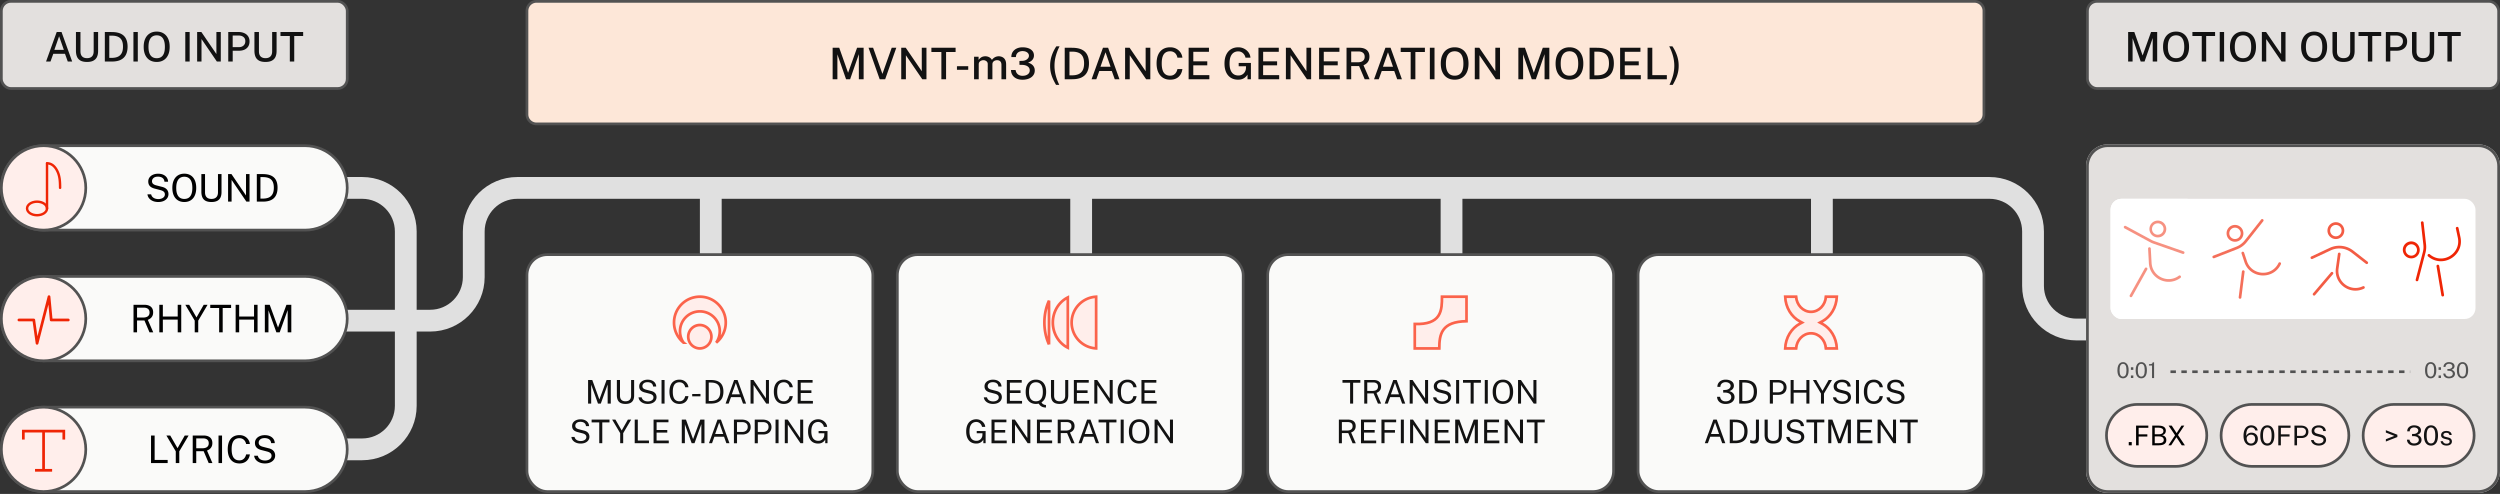
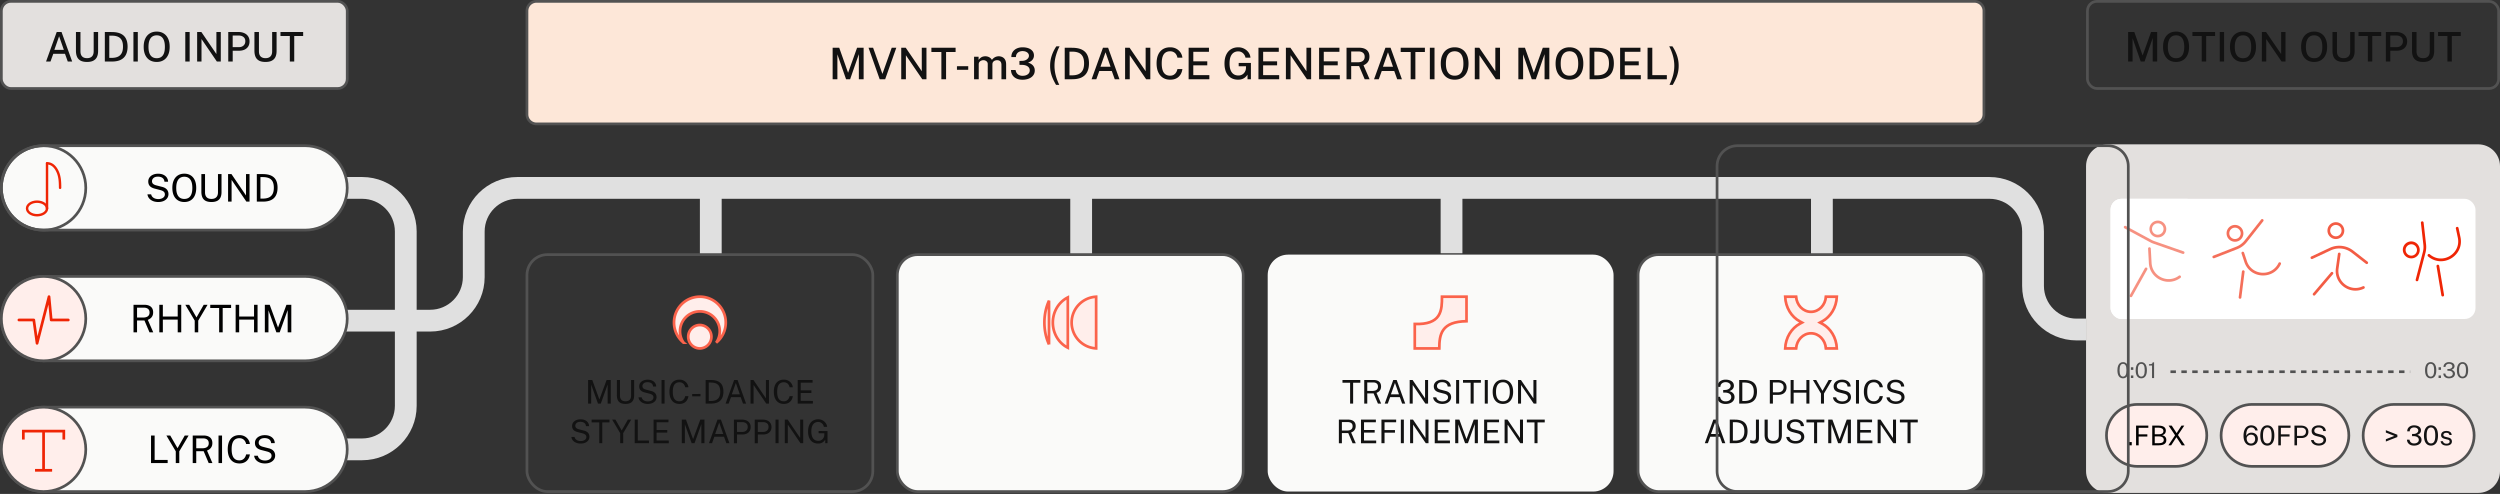
<svg xmlns="http://www.w3.org/2000/svg" width="1640" height="324" fill="none">
  <rect width="100%" height="100%" fill="#333333" stroke="none" />
-   <rect width="226.885" height="155.425" x="345.686" y="167.037" fill="#FAFAF9" rx="13.399" />
  <rect width="226.885" height="155.425" x="345.686" y="167.037" stroke="#525252" stroke-width="1.786" rx="13.399" />
  <path fill="#FFEEEB" stroke="#FB634B" stroke-width="1.786" d="M459.129 213.211a7.683 7.683 0 0 1 0 15.364l-.396-.01a7.683 7.683 0 0 1 .396-15.354Zm0-18.579c9.373 0 16.972 7.599 16.972 16.972-.001 5.317-2.447 10.061-6.274 13.173a12.978 12.978 0 0 0 2.343-7.456c0-7.203-5.839-13.042-13.041-13.042-7.203 0-13.042 5.839-13.042 13.042 0 2.772.866 5.342 2.342 7.456a16.937 16.937 0 0 1-6.272-13.173c0-9.373 7.599-16.972 16.972-16.972Z" />
  <path fill="#121212" d="M385.777 264.76v-15.499h2.744l4.673 12.798 4.738-12.798h2.733v15.499h-2.047v-12.53l-4.491 12.53h-1.855l-4.459-12.412v12.412h-2.036Zm24.543.215c-1.343 0-2.433-.222-3.269-.665a4.022 4.022 0 0 1-1.822-1.951c-.379-.857-.569-1.911-.569-3.162v-9.936h2.059v10.236c0 1.251.31 2.187.932 2.809.622.621 1.511.932 2.669.932.779 0 1.44-.136 1.983-.407.55-.272.968-.683 1.254-1.233.293-.557.44-1.258.44-2.101v-10.236h1.993v10.14c0 1.193-.196 2.204-.589 3.033a4.05 4.05 0 0 1-1.844 1.897c-.829.429-1.908.644-3.237.644Zm14.603 0c-.757 0-1.475-.09-2.154-.268a6.48 6.48 0 0 1-1.854-.826 4.914 4.914 0 0 1-1.372-1.35c-.358-.543-.583-1.172-.676-1.887h2.08c.128.586.382 1.079.761 1.479.386.401.861.701 1.425.901.572.2 1.197.3 1.876.3a5.11 5.11 0 0 0 1.812-.311c.557-.207 1.004-.507 1.34-.9.335-.401.503-.879.503-1.437 0-.614-.2-1.107-.6-1.479-.4-.379-1.018-.682-1.854-.911l-3.194-.825a7.35 7.35 0 0 1-1.919-.751 3.657 3.657 0 0 1-1.297-1.286c-.315-.536-.472-1.2-.472-1.994 0-.879.243-1.643.729-2.294.486-.657 1.143-1.164 1.972-1.522.836-.364 1.78-.546 2.83-.546 1.215 0 2.237.211 3.066.632.836.422 1.468.976 1.897 1.662.429.686.643 1.418.643 2.197h-2.036c-.065-.708-.272-1.265-.622-1.672a2.913 2.913 0 0 0-1.308-.89 5.038 5.038 0 0 0-1.704-.279c-1.108 0-1.947.254-2.519.761-.565.501-.847 1.097-.847 1.791 0 .636.204 1.136.611 1.5.407.365 1.008.647 1.801.847l3.108.804c.922.214 1.655.525 2.198.932.55.408.943.883 1.179 1.426a4.18 4.18 0 0 1 .364 1.747c0 .858-.239 1.622-.718 2.294-.479.672-1.15 1.201-2.015 1.587-.858.378-1.869.568-3.034.568Zm9.047-.215v-15.499h1.983v15.499h-1.983Zm11.774.215c-1.394 0-2.583-.318-3.57-.954-.979-.636-1.729-1.551-2.251-2.744-.514-1.194-.771-2.634-.771-4.32 0-1.679.257-3.109.771-4.288.515-1.179 1.262-2.076 2.241-2.69.986-.622 2.179-.933 3.58-.933 1.093 0 2.061.229 2.905.686a5.6 5.6 0 0 1 2.036 1.812c.515.757.819 1.59.911 2.497h-2.111a4.522 4.522 0 0 0-.654-1.65 3.582 3.582 0 0 0-1.265-1.18c-.522-.292-1.147-.439-1.876-.439-.936 0-1.729.222-2.379.665-.643.435-1.133 1.111-1.469 2.025-.329.915-.493 2.087-.493 3.516 0 2.158.368 3.745 1.104 4.76.743 1.007 1.822 1.511 3.237 1.511.729 0 1.354-.154 1.876-.461a3.659 3.659 0 0 0 1.265-1.233 4.836 4.836 0 0 0 .654-1.672h2.111a6.412 6.412 0 0 1-.536 1.908 5.378 5.378 0 0 1-1.125 1.629 5.163 5.163 0 0 1-1.769 1.137c-.693.278-1.5.418-2.422.418Zm8.339-4.963v-1.554l5.434-.022v1.565l-5.434.011Zm8.82 4.748v-15.499c.05 0 .2.003.45.01h.933c.364-.007.743-.007 1.136 0 .393 0 .754.004 1.082.011 1.901.029 3.441.34 4.62.933 1.187.586 2.055 1.44 2.605 2.561.557 1.122.836 2.502.836 4.138 0 1.715-.3 3.155-.9 4.32-.593 1.165-1.501 2.043-2.723 2.637-1.215.593-2.762.889-4.641.889h-3.398Zm2.037-1.704h1.361c1.279 0 2.379-.197 3.301-.59a4.338 4.338 0 0 0 2.123-1.94c.5-.893.75-2.086.75-3.58 0-1.493-.243-2.676-.729-3.548a4.075 4.075 0 0 0-2.079-1.865c-.908-.379-2.001-.568-3.28-.568h-1.447v12.091Zm11.041 1.704 5.606-15.499h2.241l5.606 15.499h-2.026l-1.522-4.244h-6.357l-1.532 4.244h-2.016Zm4.074-6.067h5.284l-2.637-7.492-2.647 7.492Zm12.304 6.067v-15.499h1.897l8.19 12.048v-12.048h1.983v15.499h-1.769l-8.318-12.219v12.219h-1.983Zm21.865.215c-1.394 0-2.583-.318-3.57-.954-.979-.636-1.729-1.551-2.251-2.744-.514-1.194-.771-2.634-.771-4.32 0-1.679.257-3.109.771-4.288.515-1.179 1.262-2.076 2.241-2.69.986-.622 2.179-.933 3.58-.933 1.093 0 2.061.229 2.905.686a5.6 5.6 0 0 1 2.036 1.812c.515.757.818 1.59.911 2.497h-2.111a4.54 4.54 0 0 0-.654-1.65 3.582 3.582 0 0 0-1.265-1.18c-.522-.292-1.147-.439-1.876-.439-.936 0-1.729.222-2.379.665-.644.435-1.133 1.111-1.469 2.025-.329.915-.493 2.087-.493 3.516 0 2.158.368 3.745 1.104 4.76.743 1.007 1.822 1.511 3.237 1.511.729 0 1.354-.154 1.876-.461a3.659 3.659 0 0 0 1.265-1.233 4.856 4.856 0 0 0 .654-1.672h2.111a6.412 6.412 0 0 1-.536 1.908 5.378 5.378 0 0 1-1.125 1.629 5.163 5.163 0 0 1-1.769 1.137c-.693.278-1.5.418-2.422.418Zm9.057-.215v-15.499h9.775l-.01 1.747h-7.771v5.059h6.999v1.737h-7.01v5.166l7.996.022v1.768h-9.979Zm-142.385 26.215c-.757 0-1.475-.09-2.154-.268a6.5 6.5 0 0 1-1.855-.826 4.941 4.941 0 0 1-1.372-1.35c-.357-.543-.582-1.172-.675-1.887h2.079c.129.586.383 1.079.762 1.479.385.401.861.701 1.425.901.572.2 1.197.3 1.876.3.657 0 1.261-.104 1.811-.311.558-.207 1.004-.507 1.34-.9.336-.401.504-.879.504-1.437 0-.614-.2-1.107-.6-1.479-.4-.379-1.018-.682-1.855-.911l-3.194-.825a7.342 7.342 0 0 1-1.918-.751 3.65 3.65 0 0 1-1.297-1.286c-.315-.536-.472-1.2-.472-1.994 0-.879.243-1.643.729-2.294.486-.657 1.143-1.164 1.972-1.522.836-.364 1.779-.546 2.83-.546 1.215 0 2.237.211 3.066.632.836.422 1.468.976 1.897 1.662.429.686.643 1.418.643 2.197h-2.037c-.064-.708-.271-1.265-.621-1.672a2.919 2.919 0 0 0-1.308-.89 5.042 5.042 0 0 0-1.704-.279c-1.108 0-1.948.254-2.519.761-.565.501-.847 1.097-.847 1.791 0 .636.203 1.136.611 1.5.407.365 1.007.647 1.801.847l3.108.804c.922.214 1.654.525 2.197.932.551.408.944.883 1.18 1.426a4.18 4.18 0 0 1 .364 1.747c0 .858-.239 1.622-.718 2.294-.479.672-1.151 1.201-2.015 1.587-.858.378-1.869.568-3.034.568Zm12.205-.215v-13.677h-5.006v-1.822h11.727v1.822h-4.727v13.677h-1.994Zm13.735 0v-6.603l-5.285-8.896h2.166l4.116 7.128 4.052-7.128h2.175l-5.252 8.907v6.592h-1.972Zm9.527 0 .011-15.499h2.026v13.72h7.321v1.779h-9.358Zm12.373 0v-15.499h9.776l-.011 1.747h-7.771v5.059h6.999v1.737h-7.01v5.166l7.997.022v1.768h-9.98Zm18.507 0v-15.499h2.744l4.674 12.798 4.737-12.798h2.734v15.499h-2.047v-12.53l-4.492 12.53h-1.854l-4.459-12.412v12.412h-2.037Zm17.831 0 5.606-15.499h2.24l5.606 15.499H476.5l-1.522-4.244h-6.356l-1.533 4.244h-2.015Zm4.073-6.067h5.285l-2.637-7.492-2.648 7.492Zm12.305 6.067v-15.499h5.241c1.108 0 2.094.185 2.959.557.864.372 1.543.922 2.036 1.651.501.729.751 1.625.751 2.69 0 1.029-.233 1.908-.697 2.637-.457.729-1.097 1.283-1.919 1.662-.822.378-1.776.568-2.862.568h-3.473v5.734h-2.036Zm2.026-7.407h3.44c1.065 0 1.93-.296 2.594-.889.665-.593.997-1.401.997-2.423 0-1.029-.343-1.808-1.029-2.336-.686-.529-1.572-.794-2.658-.794h-3.344v6.442Zm11.624 7.407v-15.499h5.241c1.108 0 2.094.185 2.959.557.864.372 1.543.922 2.036 1.651.5.729.751 1.625.751 2.69 0 1.029-.233 1.908-.697 2.637-.457.729-1.097 1.283-1.919 1.662-.822.378-1.776.568-2.862.568h-3.473v5.734h-2.036Zm2.026-7.407h3.44c1.065 0 1.93-.296 2.594-.889.665-.593.997-1.401.997-2.423 0-1.029-.343-1.808-1.029-2.336-.686-.529-1.572-.794-2.658-.794h-3.344v6.442Zm11.624 7.407v-15.499h1.983v15.499h-1.983Zm6.071 0v-15.499h1.897l8.189 12.048v-12.048h1.983v15.499h-1.768l-8.318-12.219v12.219h-1.983Zm21.854.215c-1.358 0-2.53-.311-3.516-.933-.986-.629-1.744-1.533-2.272-2.712-.529-1.179-.794-2.605-.794-4.277 0-1.686.268-3.126.804-4.319.543-1.194 1.315-2.105 2.316-2.734 1-.636 2.183-.954 3.548-.954.778 0 1.511.136 2.197.408a6.067 6.067 0 0 1 1.822 1.114 5.53 5.53 0 0 1 1.265 1.597c.322.601.504 1.226.547 1.876h-2.123a3.968 3.968 0 0 0-.664-1.597 3.951 3.951 0 0 0-1.308-1.19c-.522-.3-1.111-.45-1.769-.45-.893 0-1.679.222-2.358.665-.671.436-1.197 1.111-1.575 2.026-.372.914-.558 2.086-.558 3.515 0 1.101.114 2.044.343 2.83.229.786.547 1.426.954 1.919.415.486.897.847 1.447 1.083a4.715 4.715 0 0 0 1.801.343c.65 0 1.215-.115 1.694-.343a3.768 3.768 0 0 0 1.211-.879 4.18 4.18 0 0 0 .739-1.169c.179-.421.276-.825.29-1.211l.064-1.372h-3.773v-1.458l5.831.011v7.996h-1.49v-2.358a6.155 6.155 0 0 1-1.029 1.254 4.799 4.799 0 0 1-1.522.954c-.593.243-1.3.365-2.122.365Z" />
  <rect width="226.885" height="155.425" x="588.649" y="167.037" fill="#FAFAF9" rx="13.399" />
  <rect width="226.885" height="155.425" x="588.649" y="167.037" stroke="#525252" stroke-width="1.786" rx="13.399" />
  <path fill="#FFEEEB" stroke="#FB634B" stroke-width="1.786" d="M719.063 228.55a16.973 16.973 0 0 1-11.107-28.947 16.966 16.966 0 0 1 11.107-4.947v33.894Zm-18.58-.46a17.02 17.02 0 0 1-4.834-3.612c-3.189-3.405-4.991-8.035-4.991-12.874s1.802-9.47 4.991-12.875a17.027 17.027 0 0 1 4.834-3.614v32.975Zm-12.326-2.122c-1.958-4.202-3.037-9.194-3.037-14.364 0-5.171 1.078-10.164 3.037-14.366v28.73Z" />
-   <path fill="#121212" d="M651.442 264.975c-.758 0-1.476-.09-2.155-.268a6.48 6.48 0 0 1-1.854-.826 4.914 4.914 0 0 1-1.372-1.35c-.358-.543-.583-1.172-.676-1.887h2.08c.128.586.382 1.079.761 1.479.386.401.861.701 1.425.901.572.2 1.197.3 1.876.3.658 0 1.262-.104 1.812-.311.557-.207 1.004-.507 1.34-.9.336-.401.503-.879.503-1.437 0-.614-.2-1.107-.6-1.479-.4-.379-1.018-.682-1.854-.911l-3.194-.825a7.35 7.35 0 0 1-1.919-.751 3.657 3.657 0 0 1-1.297-1.286c-.315-.536-.472-1.2-.472-1.994 0-.879.243-1.643.729-2.294.486-.657 1.144-1.164 1.972-1.522.837-.364 1.78-.546 2.83-.546 1.215 0 2.237.211 3.066.632.836.422 1.468.976 1.897 1.662.429.686.643 1.418.643 2.197h-2.036c-.065-.708-.272-1.265-.622-1.672a2.913 2.913 0 0 0-1.308-.89 5.038 5.038 0 0 0-1.704-.279c-1.108 0-1.947.254-2.519.761-.565.501-.847 1.097-.847 1.791 0 .636.204 1.136.611 1.5.407.365 1.008.647 1.801.847l3.108.804c.922.214 1.655.525 2.198.932.55.408.943.883 1.179 1.426a4.18 4.18 0 0 1 .364 1.747c0 .858-.239 1.622-.718 2.294-.479.672-1.15 1.201-2.015 1.587-.857.378-1.869.568-3.033.568Zm9.046-.215v-15.499h9.776l-.011 1.747h-7.771v5.059h6.999v1.737h-7.01v5.166l7.997.022v1.768h-9.98Zm25.665 2.594a7.23 7.23 0 0 1-1.608-.193 4.689 4.689 0 0 1-1.661-.739c-.536-.365-1.029-.911-1.48-1.64-.357.064-.678.11-.964.139a6.956 6.956 0 0 1-.869.054c-1.364 0-2.551-.304-3.558-.911-1.008-.615-1.787-1.512-2.337-2.691-.55-1.179-.825-2.623-.825-4.33 0-1.701.271-3.148.814-4.342.551-1.193 1.329-2.1 2.337-2.722 1.008-.622 2.197-.933 3.569-.933 1.38 0 2.569.311 3.57.933 1.007.622 1.779 1.529 2.315 2.722.543 1.194.815 2.641.815 4.342 0 1.6-.24 2.976-.718 4.126-.472 1.144-1.24 2.058-2.305 2.744.264.586.654 1.019 1.168 1.297.522.286 1.101.44 1.737.461v1.683Zm-6.582-4.105c1.444 0 2.559-.497 3.345-1.49.793-.993 1.19-2.562 1.19-4.706 0-2.122-.393-3.698-1.18-4.727-.778-1.036-1.897-1.554-3.355-1.554-1.45 0-2.569.518-3.355 1.554-.778 1.036-1.168 2.623-1.168 4.759 0 2.13.393 3.691 1.179 4.685.793.986 1.908 1.479 3.344 1.479Zm15.531 1.726c-1.344 0-2.434-.222-3.27-.665a4.027 4.027 0 0 1-1.822-1.951c-.379-.857-.568-1.911-.568-3.162v-9.936h2.058v10.236c0 1.251.311 2.187.933 2.809.621.621 1.511.932 2.669.932.778 0 1.439-.136 1.983-.407.55-.272.968-.683 1.254-1.233.293-.557.439-1.258.439-2.101v-10.236h1.994v10.14c0 1.193-.197 2.204-.59 3.033a4.048 4.048 0 0 1-1.843 1.897c-.829.429-1.908.644-3.237.644Zm9.351-.215v-15.499h9.775l-.01 1.747h-7.772v5.059h7v1.737h-7.01v5.166l7.996.022v1.768h-9.979Zm13.419 0v-15.499h1.898l8.189 12.048v-12.048h1.983v15.499h-1.769l-8.318-12.219v12.219h-1.983Zm21.865.215c-1.394 0-2.583-.318-3.569-.954-.979-.636-1.73-1.551-2.251-2.744-.515-1.194-.772-2.634-.772-4.32 0-1.679.257-3.109.772-4.288.514-1.179 1.261-2.076 2.24-2.69.986-.622 2.179-.933 3.58-.933 1.093 0 2.062.229 2.905.686a5.6 5.6 0 0 1 2.036 1.812c.515.757.819 1.59.911 2.497h-2.111a4.505 4.505 0 0 0-.654-1.65 3.582 3.582 0 0 0-1.265-1.18c-.521-.292-1.147-.439-1.876-.439-.936 0-1.729.222-2.379.665-.643.435-1.133 1.111-1.469 2.025-.328.915-.493 2.087-.493 3.516 0 2.158.368 3.745 1.104 4.76.743 1.007 1.822 1.511 3.237 1.511.729 0 1.355-.154 1.876-.461a3.659 3.659 0 0 0 1.265-1.233c.322-.514.54-1.072.654-1.672h2.111a6.44 6.44 0 0 1-.535 1.908 5.399 5.399 0 0 1-1.126 1.629 5.163 5.163 0 0 1-1.769 1.137c-.693.278-1.5.418-2.422.418Zm9.057-.215v-15.499h9.776l-.011 1.747h-7.771v5.059h6.999v1.737h-7.01v5.166l7.996.022v1.768h-9.979Zm-108.393 26.215c-1.357 0-2.529-.311-3.516-.933-.986-.629-1.743-1.533-2.272-2.712-.529-1.179-.793-2.605-.793-4.277 0-1.686.268-3.126.804-4.319.543-1.194 1.315-2.105 2.315-2.734 1.001-.636 2.183-.954 3.548-.954.779 0 1.511.136 2.197.408a6.072 6.072 0 0 1 1.823 1.114c.528.465.95.997 1.264 1.597.322.601.504 1.226.547 1.876h-2.122a3.97 3.97 0 0 0-.665-1.597 3.958 3.958 0 0 0-1.307-1.19c-.522-.3-1.112-.45-1.769-.45-.893 0-1.679.222-2.358.665-.672.436-1.197 1.111-1.576 2.026-.372.914-.557 2.086-.557 3.515 0 1.101.114 2.044.343 2.83.228.786.546 1.426.954 1.919a3.91 3.91 0 0 0 1.447 1.083 4.706 4.706 0 0 0 1.8.343c.651 0 1.215-.115 1.694-.343.486-.229.89-.522 1.211-.879.322-.365.568-.754.74-1.169.179-.421.275-.825.289-1.211l.065-1.372h-3.773v-1.458l5.831.011v7.996h-1.49v-2.358a6.222 6.222 0 0 1-1.029 1.254 4.81 4.81 0 0 1-1.522.954c-.593.243-1.301.365-2.123.365Zm10.031-.215v-15.499h9.776l-.011 1.747h-7.771v5.059h6.999v1.737h-7.01v5.166l7.996.022v1.768h-9.979Zm13.42 0v-15.499h1.897l8.189 12.048v-12.048h1.983v15.499h-1.768l-8.318-12.219v12.219h-1.983Zm16.376 0v-15.499h9.776l-.011 1.747h-7.771v5.059h6.999v1.737h-7.01v5.166l7.997.022v1.768h-9.98Zm13.634 0v-15.499h6.003c1.115 0 2.047.171 2.798.514.75.336 1.311.822 1.682 1.458.372.629.558 1.383.558 2.262 0 .843-.15 1.543-.45 2.101a3.963 3.963 0 0 1-1.126 1.35 5.935 5.935 0 0 1-1.426.783l3.045 7.031h-2.101l-2.83-6.678h-4.17v6.678h-1.983Zm1.983-8.318h3.377c1.165 0 2.065-.235 2.701-.707.636-.479.954-1.186.954-2.122 0-.915-.286-1.598-.858-2.048-.564-.457-1.339-.686-2.326-.686h-3.848v5.563Zm11.666 8.318 5.606-15.499h2.24l5.606 15.499h-2.026l-1.522-4.244h-6.356l-1.533 4.244h-2.015Zm4.073-6.067h5.285l-2.637-7.492-2.648 7.492Zm14.086 6.067v-13.677h-5.005v-1.822h11.726v1.822h-4.727v13.677h-1.994Zm9.492 0v-15.499h1.983v15.499h-1.983Zm12.128.215c-1.38 0-2.573-.311-3.581-.933-1.007-.622-1.786-1.522-2.336-2.701-.543-1.186-.815-2.619-.815-4.298 0-1.694.275-3.134.825-4.32.551-1.194 1.33-2.105 2.337-2.733 1.015-.629 2.205-.944 3.57-.944 1.372 0 2.558.315 3.558.944 1.001.621 1.772 1.529 2.316 2.722.543 1.186.814 2.63.814 4.331 0 1.679-.271 3.112-.814 4.298-.536 1.179-1.305 2.079-2.305 2.701-1 .622-2.19.933-3.569.933Zm0-1.726c.957 0 1.772-.218 2.443-.654.672-.436 1.183-1.111 1.533-2.026.358-.915.536-2.083.536-3.505 0-1.443-.178-2.63-.536-3.559-.357-.929-.872-1.615-1.543-2.058-.672-.45-1.483-.675-2.433-.675-.944 0-1.755.225-2.434.675-.679.451-1.2 1.14-1.565 2.069-.364.929-.546 2.112-.546 3.548 0 1.422.182 2.59.546 3.505.365.915.886 1.59 1.565 2.026.679.436 1.49.654 2.434.654Zm10.116 1.511v-15.499h1.897l8.189 12.048v-12.048h1.983v15.499h-1.769l-8.317-12.219v12.219h-1.983Z" />
  <rect width="226.885" height="155.425" x="831.612" y="167.037" fill="#FAFAF9" rx="13.399" />
-   <rect width="226.885" height="155.425" x="831.612" y="167.037" stroke="#525252" stroke-width="1.786" rx="13.399" />
  <path fill="#FFEEEB" stroke="#FB634B" stroke-width="1.786" d="M962.026 194.632v16.086c-8.036.137-12.622 2.14-15.127 5.594-2.385 3.289-2.705 7.692-2.735 12.263h-16.081v-16.043c8.442.271 13.071-1.72 15.481-5.33 1.224-1.832 1.809-3.994 2.097-6.272.253-1.997.281-4.142.284-6.298h16.081Z" />
  <path fill="#121212" d="M885.664 264.76v-13.677h-5.006v-1.822h11.727v1.822h-4.727v13.677h-1.994Zm9.277 0v-15.499h6.003c1.115 0 2.047.171 2.798.514.75.336 1.311.822 1.682 1.458.372.629.558 1.383.558 2.262 0 .843-.15 1.543-.45 2.101a3.963 3.963 0 0 1-1.126 1.35 5.948 5.948 0 0 1-1.425.783l3.044 7.031h-2.101l-2.83-6.678h-4.17v6.678h-1.983Zm1.983-8.318h3.377c1.165 0 2.065-.235 2.701-.707.636-.479.954-1.186.954-2.122 0-.915-.286-1.598-.858-2.048-.564-.457-1.339-.686-2.326-.686h-3.848v5.563Zm11.452 8.318 5.606-15.499h2.24l5.606 15.499h-2.026l-1.522-4.244h-6.356l-1.533 4.244h-2.015Zm4.073-6.067h5.284l-2.637-7.492-2.647 7.492Zm12.304 6.067v-15.499h1.898l8.189 12.048v-12.048h1.983v15.499h-1.769l-8.318-12.219v12.219h-1.983Zm21.415.215c-.758 0-1.476-.09-2.155-.268a6.48 6.48 0 0 1-1.854-.826 4.928 4.928 0 0 1-1.372-1.35c-.357-.543-.582-1.172-.675-1.887h2.079c.129.586.382 1.079.761 1.479a3.62 3.62 0 0 0 1.426.901c.571.2 1.197.3 1.876.3.657 0 1.261-.104 1.811-.311.558-.207 1.004-.507 1.34-.9.336-.401.504-.879.504-1.437 0-.614-.2-1.107-.6-1.479-.401-.379-1.019-.682-1.855-.911l-3.194-.825a7.363 7.363 0 0 1-1.919-.751 3.666 3.666 0 0 1-1.297-1.286c-.314-.536-.471-1.2-.471-1.994 0-.879.243-1.643.728-2.294.486-.657 1.144-1.164 1.973-1.522.836-.364 1.779-.546 2.83-.546 1.214 0 2.236.211 3.065.632.836.422 1.469.976 1.897 1.662.429.686.644 1.418.644 2.197h-2.037c-.064-.708-.272-1.265-.622-1.672a2.916 2.916 0 0 0-1.307-.89 5.044 5.044 0 0 0-1.705-.279c-1.107 0-1.947.254-2.519.761-.564.501-.847 1.097-.847 1.791 0 .636.204 1.136.611 1.5.408.365 1.008.647 1.801.847l3.109.804c.922.214 1.654.525 2.197.932.55.408.943.883 1.179 1.426a4.18 4.18 0 0 1 .365 1.747c0 .858-.24 1.622-.719 2.294-.478.672-1.15 1.201-2.015 1.587-.857.378-1.868.568-3.033.568Zm9.046-.215v-15.499h1.984v15.499h-1.984Zm9.523 0v-13.677h-5.005v-1.822h11.726v1.822h-4.727v13.677h-1.994Zm9.278 0v-15.499h1.983v15.499h-1.983Zm11.913.215c-1.38 0-2.573-.311-3.58-.933-1.008-.622-1.787-1.522-2.337-2.701-.543-1.186-.815-2.619-.815-4.298 0-1.694.275-3.134.826-4.32.55-1.194 1.329-2.105 2.336-2.733 1.015-.629 2.205-.944 3.57-.944 1.372 0 2.558.315 3.558.944 1.001.621 1.773 1.529 2.316 2.722.543 1.186.814 2.63.814 4.331 0 1.679-.271 3.112-.814 4.298-.536 1.179-1.305 2.079-2.305 2.701-1 .622-2.19.933-3.569.933Zm0-1.726c.957 0 1.772-.218 2.444-.654.671-.436 1.182-1.111 1.532-2.026.358-.915.536-2.083.536-3.505 0-1.443-.178-2.63-.536-3.559-.357-.929-.871-1.615-1.543-2.058-.672-.45-1.483-.675-2.433-.675-.944 0-1.755.225-2.434.675-.678.451-1.2 1.14-1.565 2.069-.364.929-.546 2.112-.546 3.548 0 1.422.182 2.59.546 3.505.365.915.887 1.59 1.565 2.026.679.436 1.49.654 2.434.654Zm9.901 1.511v-15.499h1.898l8.193 12.048v-12.048h1.98v15.499h-1.77l-8.318-12.219v12.219h-1.983Zm-117.531 26v-15.499h6.002c1.115 0 2.048.171 2.798.514.75.336 1.311.822 1.683 1.458.371.629.557 1.383.557 2.262 0 .843-.15 1.543-.45 2.101a3.952 3.952 0 0 1-1.126 1.35 5.948 5.948 0 0 1-1.425.783l3.044 7.031h-2.101l-2.83-6.678h-4.169v6.678h-1.983Zm1.983-8.318h3.376c1.165 0 2.065-.235 2.701-.707.636-.479.954-1.186.954-2.122 0-.915-.286-1.598-.857-2.048-.565-.457-1.34-.686-2.326-.686h-3.848v5.563Zm12.525 8.318v-15.499h9.776l-.011 1.747H894.8v5.059h6.999v1.737h-7.01v5.166l7.996.022v1.768h-9.979Zm13.42 0v-15.499h9.657l-.01 1.736h-7.611v5.124h6.839v1.715h-6.839v6.924h-2.036Zm12.728 0v-15.499h1.983v15.499h-1.983Zm6.072 0v-15.499h1.897l8.189 12.048v-12.048h1.983v15.499h-1.769l-8.317-12.219v12.219h-1.983Zm16.162 0v-15.499h9.775l-.01 1.747h-7.772v5.059h7v1.737h-7.01v5.166l7.996.022v1.768h-9.979Zm13.419 0v-15.499h2.744l4.674 12.798 4.738-12.798h2.733v15.499h-2.047v-12.53l-4.492 12.53h-1.854l-4.459-12.412v12.412h-2.037Zm18.989 0v-15.499h9.776l-.011 1.747h-7.771v5.059h6.999v1.737h-7.01v5.166l7.996.022v1.768h-9.979Zm13.419 0v-15.499h1.898l8.189 12.048v-12.048h1.983v15.499h-1.769l-8.318-12.219v12.219h-1.983Zm19.615 0v-13.677h-5.01v-1.822h11.73v1.822h-4.73v13.677h-1.99Z" />
  <rect width="226.885" height="155.425" x="1074.57" y="167.037" fill="#FAFAF9" rx="13.399" />
  <rect width="226.885" height="155.425" x="1074.57" y="167.037" stroke="#525252" stroke-width="1.786" rx="13.399" />
  <path fill="#FFEEEB" stroke="#FB634B" stroke-width="1.786" d="M1178.23 194.632c.41 5.481 4.56 9.925 9.79 9.925 5.23 0 9.38-4.444 9.79-9.925h7.16c-.3 7.166-4.15 13.256-9.58 16.186l-1.46.786 1.46.786c5.43 2.93 9.28 9.019 9.58 16.185h-7.16c-.41-5.481-4.56-9.924-9.79-9.924-5.23 0-9.38 4.443-9.79 9.924h-7.16c.29-7.166 4.15-13.255 9.58-16.185l1.45-.786-1.45-.786c-5.43-2.93-9.29-9.02-9.58-16.186h7.16Z" />
  <path fill="#121212" d="M1131.87 264.996c-1.06-.007-2-.204-2.81-.589-.81-.386-1.45-.926-1.91-1.619-.47-.7-.72-1.529-.75-2.487h1.98c.15.965.54 1.704 1.18 2.219.64.515 1.43.772 2.39.772.76 0 1.42-.118 1.98-.354.57-.243 1-.575 1.31-.997.31-.421.46-.915.46-1.479 0-.622-.17-1.147-.51-1.576-.35-.428-.81-.754-1.41-.975-.59-.229-1.25-.347-1.98-.354l-1.39-.032v-1.683l1.33-.032a4.64 4.64 0 0 0 1.82-.386c.53-.25.96-.575 1.26-.975.32-.408.47-.854.47-1.34 0-.429-.13-.826-.39-1.19-.27-.372-.65-.668-1.15-.89-.49-.221-1.09-.332-1.8-.332-.56 0-1.09.111-1.6.332-.5.215-.92.547-1.25.997-.33.45-.51 1.033-.53 1.747h-1.97c0-1 .24-1.85.73-2.551a4.68 4.68 0 0 1 1.94-1.618c.81-.372 1.71-.558 2.69-.558 1.07 0 2.02.157 2.84.472.82.307 1.47.757 1.93 1.35.46.594.7 1.319.7 2.176 0 .765-.25 1.458-.73 2.08-.49.614-1.23 1.097-2.23 1.447.68.186 1.27.457 1.78.815.51.357.9.796 1.18 1.318.28.515.42 1.108.42 1.779 0 .708-.15 1.344-.46 1.908-.29.558-.7 1.033-1.24 1.426-.53.386-1.17.682-1.9.89-.72.2-1.52.296-2.38.289Zm9.05-.236v-15.499c.05 0 .2.003.45.01h.93c.37-.007.74-.007 1.14 0 .39 0 .75.004 1.08.011 1.9.029 3.44.34 4.62.933 1.19.586 2.05 1.44 2.61 2.561.55 1.122.83 2.502.83 4.138 0 1.715-.3 3.155-.9 4.32-.59 1.165-1.5 2.043-2.72 2.637-1.22.593-2.76.889-4.64.889h-3.4Zm2.04-1.704h1.36c1.28 0 2.38-.197 3.3-.59.92-.4 1.63-1.046 2.12-1.94.5-.893.75-2.086.75-3.58 0-1.493-.24-2.676-.73-3.548a4.07 4.07 0 0 0-2.08-1.865c-.9-.379-2-.568-3.28-.568h-1.44v12.091Zm18.04 1.704v-15.499h5.24c1.11 0 2.09.185 2.96.557.86.372 1.54.922 2.03 1.651.5.729.75 1.625.75 2.69 0 1.029-.23 1.908-.69 2.637-.46.729-1.1 1.283-1.92 1.662-.82.378-1.78.568-2.86.568h-3.48v5.734H1161Zm2.02-7.407h3.44c1.07 0 1.93-.296 2.6-.889.66-.593.99-1.401.99-2.423 0-1.029-.34-1.808-1.03-2.336-.68-.529-1.57-.794-2.65-.794h-3.35v6.442Zm11.63 7.407v-15.499h1.98v6.603h8.36v-6.603h1.98v15.499h-1.98v-7.149h-8.36v7.149h-1.98Zm19.9 0v-6.603l-5.28-8.896h2.16l4.12 7.128 4.05-7.128h2.18l-5.25 8.907v6.592h-1.98Zm13.93.215a8.5 8.5 0 0 1-2.16-.268 6.36 6.36 0 0 1-1.85-.826 5.04 5.04 0 0 1-1.38-1.35 4.47 4.47 0 0 1-.67-1.887h2.08c.13.586.38 1.079.76 1.479.39.401.86.701 1.43.901.57.2 1.19.3 1.87.3.66 0 1.26-.104 1.81-.311.56-.207 1.01-.507 1.34-.9.34-.401.51-.879.51-1.437 0-.614-.2-1.107-.6-1.479-.4-.379-1.02-.682-1.86-.911l-3.19-.825a7.427 7.427 0 0 1-1.92-.751 3.715 3.715 0 0 1-1.3-1.286c-.31-.536-.47-1.2-.47-1.994 0-.879.24-1.643.73-2.294.48-.657 1.14-1.164 1.97-1.522.84-.364 1.78-.546 2.83-.546 1.22 0 2.24.211 3.07.632.83.422 1.46.976 1.89 1.662.43.686.65 1.418.65 2.197h-2.04c-.06-.708-.27-1.265-.62-1.672a2.93 2.93 0 0 0-1.31-.89 5.027 5.027 0 0 0-1.7-.279c-1.11 0-1.95.254-2.52.761-.57.501-.85 1.097-.85 1.791 0 .636.2 1.136.61 1.5.41.365 1.01.647 1.8.847l3.11.804c.92.214 1.66.525 2.2.932.55.408.94.883 1.18 1.426.24.536.36 1.118.36 1.747 0 .858-.24 1.622-.72 2.294-.48.672-1.15 1.201-2.01 1.587-.86.378-1.87.568-3.03.568Zm9.04-.215v-15.499h1.98v15.499h-1.98Zm11.78.215c-1.4 0-2.59-.318-3.57-.954-.98-.636-1.73-1.551-2.25-2.744-.52-1.194-.78-2.634-.78-4.32 0-1.679.26-3.109.78-4.288.51-1.179 1.26-2.076 2.24-2.69.98-.622 2.17-.933 3.58-.933 1.09 0 2.06.229 2.9.686.84.45 1.52 1.054 2.04 1.812.51.757.82 1.59.91 2.497h-2.11a4.658 4.658 0 0 0-.66-1.65 3.567 3.567 0 0 0-1.26-1.18c-.52-.292-1.15-.439-1.88-.439-.93 0-1.73.222-2.38.665-.64.435-1.13 1.111-1.47 2.025-.32.915-.49 2.087-.49 3.516 0 2.158.37 3.745 1.1 4.76.75 1.007 1.83 1.511 3.24 1.511.73 0 1.36-.154 1.88-.461.52-.307.94-.718 1.26-1.233a4.99 4.99 0 0 0 .66-1.672h2.11a6.45 6.45 0 0 1-.54 1.908 5.327 5.327 0 0 1-1.12 1.629c-.48.479-1.07.858-1.77 1.137-.7.278-1.5.418-2.42.418Zm14.3 0c-.75 0-1.47-.09-2.15-.268a6.36 6.36 0 0 1-1.85-.826 5.04 5.04 0 0 1-1.38-1.35 4.47 4.47 0 0 1-.67-1.887h2.08c.13.586.38 1.079.76 1.479.39.401.86.701 1.42.901.58.2 1.2.3 1.88.3.66 0 1.26-.104 1.81-.311.56-.207 1.01-.507 1.34-.9.34-.401.51-.879.51-1.437 0-.614-.2-1.107-.6-1.479-.4-.379-1.02-.682-1.86-.911l-3.19-.825a7.427 7.427 0 0 1-1.92-.751 3.715 3.715 0 0 1-1.3-1.286c-.31-.536-.47-1.2-.47-1.994 0-.879.24-1.643.73-2.294.48-.657 1.14-1.164 1.97-1.522.84-.364 1.78-.546 2.83-.546 1.22 0 2.24.211 3.07.632.83.422 1.46.976 1.89 1.662.43.686.65 1.418.65 2.197h-2.04c-.06-.708-.27-1.265-.62-1.672a2.93 2.93 0 0 0-1.31-.89 5.027 5.027 0 0 0-1.7-.279c-1.11 0-1.95.254-2.52.761-.57.501-.85 1.097-.85 1.791 0 .636.2 1.136.61 1.5.41.365 1.01.647 1.8.847l3.11.804c.92.214 1.65.525 2.2.932.55.408.94.883 1.18 1.426.24.536.36 1.118.36 1.747 0 .858-.24 1.622-.72 2.294-.48.672-1.15 1.201-2.01 1.587-.86.378-1.87.568-3.04.568Zm-125.25 25.785 5.61-15.499h2.24l5.61 15.499h-2.03l-1.52-4.244h-6.36l-1.53 4.244h-2.02Zm4.08-6.067h5.28l-2.63-7.492-2.65 7.492Zm12.3 6.067v-15.499c.05 0 .2.003.45.01h.94c.36-.007.74-.007 1.13 0 .39 0 .76.004 1.08.011 1.9.029 3.44.34 4.62.933 1.19.586 2.06 1.44 2.61 2.561.56 1.122.83 2.502.83 4.138 0 1.715-.3 3.155-.9 4.32-.59 1.165-1.5 2.043-2.72 2.637-1.21.593-2.76.889-4.64.889h-3.4Zm2.04-1.704h1.36c1.28 0 2.38-.197 3.3-.59.92-.4 1.63-1.046 2.12-1.94.5-.893.75-2.086.75-3.58 0-1.493-.24-2.676-.72-3.548a4.108 4.108 0 0 0-2.08-1.865c-.91-.379-2-.568-3.28-.568h-1.45v12.091Zm13.82 1.919c-.55 0-1.07-.065-1.55-.193-.48-.129-.8-.225-.96-.29l.14-1.897c.22.079.48.179.76.3.3.114.66.172 1.09.172.7 0 1.18-.193 1.43-.579.27-.386.4-1.036.4-1.951v-11.276h1.98v11.844c0 .822-.09 1.522-.28 2.101-.18.579-.51 1.018-.99 1.318-.48.301-1.15.451-2.02.451Zm12.64 0c-1.34 0-2.43-.222-3.27-.665a4.037 4.037 0 0 1-1.82-1.951c-.38-.857-.57-1.911-.57-3.162v-9.936h2.06v10.236c0 1.251.31 2.187.93 2.809.63.621 1.52.932 2.67.932.78 0 1.44-.136 1.99-.407.55-.272.96-.683 1.25-1.233.29-.557.44-1.258.44-2.101v-10.236h1.99v10.14c0 1.193-.19 2.204-.59 3.033a4.01 4.01 0 0 1-1.84 1.897c-.83.429-1.91.644-3.24.644Zm14.61 0a8.5 8.5 0 0 1-2.16-.268 6.36 6.36 0 0 1-1.85-.826 4.867 4.867 0 0 1-1.37-1.35 4.35 4.35 0 0 1-.68-1.887h2.08c.13.586.38 1.079.76 1.479.39.401.86.701 1.43.901.57.2 1.19.3 1.87.3.66 0 1.26-.104 1.81-.311.56-.207 1.01-.507 1.34-.9.34-.401.51-.879.51-1.437 0-.614-.2-1.107-.6-1.479-.4-.379-1.02-.682-1.86-.911l-3.19-.825a7.427 7.427 0 0 1-1.92-.751 3.715 3.715 0 0 1-1.3-1.286c-.31-.536-.47-1.2-.47-1.994 0-.879.24-1.643.73-2.294.49-.657 1.14-1.164 1.97-1.522.84-.364 1.78-.546 2.83-.546 1.22 0 2.24.211 3.07.632.83.422 1.47.976 1.89 1.662.43.686.65 1.418.65 2.197h-2.04c-.06-.708-.27-1.265-.62-1.672a2.93 2.93 0 0 0-1.31-.89 5.027 5.027 0 0 0-1.7-.279c-1.11 0-1.95.254-2.52.761-.57.501-.85 1.097-.85 1.791 0 .636.21 1.136.61 1.5.41.365 1.01.647 1.8.847l3.11.804c.92.214 1.66.525 2.2.932.55.408.94.883 1.18 1.426.24.536.36 1.118.36 1.747 0 .858-.24 1.622-.72 2.294-.47.672-1.15 1.201-2.01 1.587-.86.378-1.87.568-3.03.568Zm12.2-.215v-13.677h-5v-1.822h11.72v1.822h-4.73v13.677h-1.99Zm9.28 0v-15.499h2.74l4.68 12.798 4.73-12.798h2.74v15.499h-2.05v-12.53l-4.49 12.53h-1.86l-4.46-12.412v12.412h-2.03Zm18.99 0v-15.499h9.77l-.01 1.747h-7.77v5.059h7v1.737h-7.01v5.166l8 .022v1.768h-9.98Zm13.42 0v-15.499h1.89l8.19 12.048v-12.048h1.99v15.499h-1.77l-8.32-12.219v12.219h-1.98Zm19.61 0v-13.677h-5.01v-1.822h11.73v1.822h-4.73v13.677h-1.99Z" />
  <path fill="#FDE7D8" d="M351.938.894h943.272c3.45 0 6.25 2.798 6.25 6.252v67.886c0 3.454-2.8 6.253-6.25 6.253H351.939a6.253 6.253 0 0 1-6.252-6.253V7.146a6.252 6.252 0 0 1 6.251-6.252Z" />
  <path stroke="#525252" stroke-width="1.786" d="M351.938.894h943.272c3.45 0 6.25 2.798 6.25 6.252v67.886c0 3.454-2.8 6.253-6.25 6.253H351.939a6.253 6.253 0 0 1-6.252-6.253V7.146a6.252 6.252 0 0 1 6.251-6.252Z" />
  <path fill="#121212" d="M546.211 51.983V31.317h4.316l5.817 16.435 5.903-16.436h4.287v20.667h-3.129V35.518l-5.717 16.465h-2.673l-5.688-16.336v16.336h-3.116Zm30.858 0-7.303-20.666h2.987l6.117 17.164 6.103-17.165h3.001l-7.303 20.667h-3.602Zm14.14 0V31.317h2.958l10.519 15.406V31.317h3.073v20.666h-2.744l-10.748-15.736v15.736h-3.058Zm26.332 0v-17.88h-6.546v-2.787h15.878v2.787h-6.245v17.88h-3.087Zm10.215-6.189V43.45l7.403-.014v2.33l-7.403.028Zm11.229 6.189V37.205h2.972v2.13c.419-.649.991-1.21 1.715-1.687.724-.486 1.658-.729 2.802-.729.533 0 1.071.09 1.614.272a4.852 4.852 0 0 1 1.515.814c.467.353.834.791 1.101 1.315a5.459 5.459 0 0 1 1.872-1.73c.781-.447 1.658-.671 2.63-.671.524 0 1.067.086 1.629.257a4.225 4.225 0 0 1 1.558.843c.486.391.877.934 1.172 1.63.305.695.457 1.577.457 2.644v9.69h-3.072V42.62c0-.81-.139-1.443-.415-1.9-.267-.458-.619-.777-1.058-.958a3.336 3.336 0 0 0-1.372-.286 4.05 4.05 0 0 0-1.372.258 2.785 2.785 0 0 0-1.214.857c-.334.4-.501.943-.501 1.63v9.76h-3.058V41.965c0-.543-.148-1-.443-1.372a2.598 2.598 0 0 0-1.086-.829 3.147 3.147 0 0 0-1.287-.286c-.476 0-.952.096-1.429.286-.476.19-.876.49-1.2.9-.315.4-.472.92-.472 1.558v9.762h-3.058Zm31.686.314c-1.486-.01-2.782-.271-3.887-.786-1.106-.524-1.968-1.262-2.587-2.215-.619-.953-.948-2.077-.986-3.373h3.015c.2 1.248.705 2.196 1.515 2.844.82.638 1.825.957 3.016.957.972 0 1.81-.147 2.515-.442.715-.305 1.267-.72 1.658-1.244.391-.533.586-1.153.586-1.858 0-.762-.214-1.41-.643-1.944-.419-.533-1-.938-1.744-1.214-.733-.286-1.558-.439-2.472-.458l-1.901-.043v-2.544l1.772-.057c.867-.019 1.634-.18 2.301-.486.677-.314 1.205-.724 1.587-1.229a2.712 2.712 0 0 0 .571-1.672c0-.553-.171-1.058-.514-1.515-.334-.457-.82-.82-1.458-1.086-.629-.276-1.386-.415-2.272-.415a5.33 5.33 0 0 0-2.044.4 3.677 3.677 0 0 0-1.587 1.273c-.409.571-.633 1.32-.671 2.244h-3.002c0-1.382.329-2.544.987-3.488.666-.953 1.553-1.677 2.658-2.172 1.115-.496 2.348-.743 3.701-.743 1.458 0 2.749.204 3.874.614 1.124.41 2.005 1.015 2.644 1.815.647.8.971 1.787.971 2.959 0 1.02-.319 1.939-.957 2.758-.629.81-1.61 1.444-2.944 1.9.867.24 1.634.592 2.301 1.059a4.879 4.879 0 0 1 1.558 1.715c.381.686.571 1.481.571 2.386 0 .963-.205 1.82-.614 2.573a5.676 5.676 0 0 1-1.715 1.915c-.734.524-1.596.92-2.587 1.186-.991.267-2.063.396-3.216.386Zm22.093 3.373a45.278 45.278 0 0 1-2.058-3.959 22.337 22.337 0 0 1-1.357-4.059c-.315-1.4-.472-2.91-.472-4.53 0-2.363.376-4.63 1.129-6.803.762-2.182 1.744-4.155 2.944-5.917h2.13c-.982 1.848-1.782 3.868-2.401 6.06a24.453 24.453 0 0 0-.929 6.688c0 2.144.266 4.23.8 6.26.534 2.03 1.31 4.116 2.33 6.26h-2.116Zm5.69-3.687V31.317c.076 0 .3.004.672.014h1.372c.533-.01 1.076-.01 1.629 0 .562 0 1.062.005 1.501.014 2.525.038 4.578.457 6.159 1.258 1.582.8 2.74 1.953 3.473 3.458.744 1.496 1.115 3.32 1.115 5.474 0 2.24-.395 4.14-1.186 5.703-.791 1.553-2.001 2.734-3.63 3.544-1.62.8-3.673 1.2-6.16 1.2h-4.945Zm3.116-2.573h1.858c1.562 0 2.92-.252 4.073-.757 1.162-.515 2.063-1.344 2.701-2.487.638-1.153.958-2.692.958-4.616 0-1.887-.305-3.388-.915-4.502-.61-1.125-1.487-1.93-2.63-2.416-1.134-.495-2.501-.743-4.102-.743h-1.943V49.41Zm14.517 2.573 7.461-20.666h3.373l7.446 20.666h-3.087l-1.944-5.417h-8.189l-1.958 5.417h-3.102Zm5.817-8.19h6.632l-3.316-9.504-3.316 9.504Zm16.16 8.19V31.317h2.958l10.519 15.406V31.317h3.073v20.666h-2.744l-10.748-15.736v15.736h-3.058Zm29.59.286c-1.867 0-3.468-.43-4.802-1.287-1.334-.867-2.358-2.096-3.072-3.687-.705-1.6-1.058-3.516-1.058-5.745 0-2.22.353-4.112 1.058-5.674.705-1.572 1.724-2.773 3.058-3.602 1.334-.829 2.939-1.243 4.816-1.243 1.487 0 2.806.305 3.959.914 1.153.61 2.077 1.43 2.773 2.459a7.337 7.337 0 0 1 1.258 3.415h-3.259a5.712 5.712 0 0 0-.829-2.115 4.25 4.25 0 0 0-1.601-1.5c-.667-.372-1.457-.558-2.372-.558-1.172 0-2.168.276-2.987.829-.819.553-1.444 1.415-1.872 2.587-.42 1.172-.629 2.682-.629 4.53 0 2.792.471 4.836 1.415 6.132.943 1.286 2.301 1.93 4.073 1.93.915 0 1.705-.196 2.372-.587a4.638 4.638 0 0 0 1.601-1.586c.41-.667.686-1.391.829-2.173h3.259a9.627 9.627 0 0 1-.715 2.616 7.337 7.337 0 0 1-1.515 2.23c-.638.657-1.434 1.176-2.387 1.557-.952.372-2.077.558-3.373.558Zm12.085-.286V31.317h13.349l-.014 2.658h-10.262v6.274h9.161v2.615h-9.175v6.418l10.533.014v2.687h-13.592Zm32.452.286c-1.839 0-3.426-.42-4.759-1.258-1.334-.839-2.363-2.044-3.087-3.616-.715-1.582-1.072-3.478-1.072-5.688 0-2.23.366-4.14 1.1-5.731.743-1.601 1.796-2.825 3.159-3.673 1.362-.848 2.963-1.272 4.802-1.272 1.095 0 2.11.186 3.044.557a8.222 8.222 0 0 1 2.487 1.515 7.467 7.467 0 0 1 1.715 2.172c.419.81.657 1.658.714 2.544h-3.258a5.033 5.033 0 0 0-.858-2.03 4.912 4.912 0 0 0-1.643-1.514c-.667-.381-1.42-.572-2.258-.572-1.115 0-2.101.277-2.959.83-.857.552-1.529 1.414-2.015 2.586-.476 1.163-.715 2.668-.715 4.516 0 1.439.148 2.663.443 3.673.305 1.01.72 1.825 1.244 2.444a4.717 4.717 0 0 0 1.843 1.358 6.139 6.139 0 0 0 2.259.415c.79 0 1.486-.139 2.086-.415a4.614 4.614 0 0 0 1.501-1.072c.41-.438.724-.91.943-1.415a4.55 4.55 0 0 0 .4-1.486l.1-1.672h-4.83v-2.201l8.017.028v10.69h-2.215v-3.03a8.386 8.386 0 0 1-1.358 1.602c-.543.505-1.21.919-2 1.243-.791.314-1.734.472-2.83.472Zm13.355-.286V31.317h13.349l-.014 2.658h-10.262v6.274h9.161v2.615h-9.175v6.418l10.533.014v2.687h-13.592Zm18.005 0V31.317h2.958l10.519 15.406V31.317h3.073v20.666h-2.744l-10.748-15.736v15.736h-3.058Zm21.773 0V31.317h13.348l-.014 2.658h-10.262v6.274h9.161v2.615h-9.175v6.418l10.533.014v2.687h-13.591Zm18.004 0V31.317h8.204c1.534 0 2.806.238 3.816.714 1.009.467 1.762 1.134 2.258 2.001.495.867.743 1.891.743 3.073 0 1.114-.191 2.044-.572 2.787-.371.743-.857 1.348-1.458 1.815a7.632 7.632 0 0 1-1.872 1.1l4.002 9.176h-3.216l-3.659-8.647h-5.188v8.647h-3.058Zm3.058-11.12h4.317c1.438 0 2.553-.31 3.344-.928.791-.63 1.186-1.525 1.186-2.687 0-1.144-.362-2.01-1.086-2.601-.715-.591-1.686-.887-2.916-.887h-4.845v7.104Zm14.994 11.12 7.46-20.666h3.373l7.446 20.666h-3.087l-1.943-5.417h-8.19l-1.958 5.417h-3.101Zm5.817-8.19h6.631l-3.315-9.504-3.316 9.504Zm18.206 8.19v-17.88h-6.545v-2.787h15.878v2.787h-6.245v17.88h-3.088Zm12.581 0V31.317h3.058v20.666h-3.058Zm16.308.286c-1.877 0-3.502-.415-4.874-1.244-1.362-.838-2.415-2.044-3.158-3.616-.734-1.581-1.101-3.487-1.101-5.716 0-2.25.372-4.164 1.115-5.746.753-1.591 1.81-2.806 3.173-3.644 1.372-.848 2.987-1.272 4.845-1.272 1.848 0 3.449.424 4.802 1.272 1.362.838 2.41 2.053 3.144 3.644.743 1.582 1.115 3.497 1.115 5.745 0 2.23-.367 4.13-1.101 5.703-.733 1.572-1.781 2.777-3.144 3.616-1.353.838-2.958 1.258-4.816 1.258Zm0-2.616c1.2 0 2.225-.276 3.073-.829.857-.552 1.51-1.415 1.958-2.587.447-1.172.671-2.672.671-4.502 0-1.877-.228-3.41-.686-4.602-.448-1.19-1.1-2.067-1.958-2.63-.848-.571-1.867-.857-3.058-.857-1.191 0-2.22.286-3.087.858-.858.571-1.52 1.453-1.987 2.644-.467 1.19-.7 2.72-.7 4.587 0 1.84.233 3.345.7 4.517.467 1.162 1.129 2.02 1.987 2.572.867.553 1.896.83 3.087.83Zm13.169 2.33V31.317h2.958l10.519 15.406V31.317h3.073v20.666h-2.744l-10.748-15.736v15.736h-3.058Zm28.584 0V31.317h4.315l5.82 16.435 5.9-16.436h4.29v20.667h-3.13V35.518l-5.72 16.465h-2.67l-5.69-16.336v16.336h-3.115Zm33.555.286c-1.87 0-3.5-.415-4.87-1.244-1.36-.838-2.42-2.044-3.16-3.616-.73-1.581-1.1-3.487-1.1-5.716 0-2.25.37-4.164 1.12-5.746.75-1.591 1.81-2.806 3.17-3.644 1.37-.848 2.99-1.272 4.84-1.272 1.85 0 3.45.424 4.81 1.272 1.36.838 2.41 2.053 3.14 3.644.74 1.582 1.11 3.497 1.11 5.745 0 2.23-.36 4.13-1.1 5.703-.73 1.572-1.78 2.777-3.14 3.616-1.35.838-2.96 1.258-4.82 1.258Zm0-2.616c1.2 0 2.23-.276 3.08-.829.85-.552 1.51-1.415 1.95-2.587.45-1.172.68-2.672.68-4.502 0-1.877-.23-3.41-.69-4.602-.45-1.19-1.1-2.067-1.96-2.63-.85-.571-1.87-.857-3.06-.857s-2.22.286-3.08.858c-.86.571-1.52 1.453-1.99 2.644-.47 1.19-.7 2.72-.7 4.587 0 1.84.23 3.345.7 4.517.47 1.162 1.13 2.02 1.99 2.572.86.553 1.89.83 3.08.83Zm13.17 2.33V31.317c.08 0 .3.004.67.014h1.38c.53-.01 1.07-.01 1.63 0 .56 0 1.06.005 1.5.014 2.52.038 4.57.457 6.16 1.258 1.58.8 2.74 1.953 3.47 3.458.74 1.496 1.11 3.32 1.11 5.474 0 2.24-.39 4.14-1.18 5.703-.79 1.553-2 2.734-3.63 3.544-1.62.8-3.68 1.2-6.16 1.2h-4.95Zm3.12-2.573h1.86c1.56 0 2.92-.252 4.07-.757 1.16-.515 2.06-1.344 2.7-2.487.64-1.153.96-2.692.96-4.616 0-1.887-.31-3.388-.92-4.502-.61-1.125-1.48-1.93-2.63-2.416-1.13-.495-2.5-.743-4.1-.743h-1.94V49.41Zm16.9 2.573V31.317h13.35l-.02 2.658h-10.26v6.274h9.16v2.615h-9.17v6.418l10.53.014v2.687h-13.59Zm18 0 .02-20.666h3.1v17.979h9.54v2.687h-12.66Zm14.4 3.687c1.02-2.144 1.8-4.23 2.33-6.26.54-2.03.82-4.116.82-6.26 0-2.267-.31-4.497-.93-6.688-.62-2.192-1.42-4.212-2.4-6.06h2.11c1.21 1.762 2.19 3.735 2.95 5.917a20.45 20.45 0 0 1 1.14 6.803c0 1.62-.16 3.13-.49 4.53-.31 1.4-.76 2.754-1.36 4.06a40.272 40.272 0 0 1-2.05 3.958h-2.12Z" />
-   <rect width="269.76" height="57.168" x="1369.35" y=".893" fill="#E3E0DE" rx="6.253" />
  <rect width="269.76" height="57.168" x="1369.35" y=".893" stroke="#525252" stroke-width="1.786" rx="6.253" />
  <path fill="#121212" d="M1396.06 40.37V20.996h4.05l5.45 15.408 5.53-15.408h4.02V40.37h-2.93V24.935l-5.36 15.435h-2.51l-5.33-15.314V40.37h-2.92Zm31.46.268c-1.76 0-3.28-.388-4.57-1.165-1.27-.786-2.26-1.916-2.96-3.39-.69-1.483-1.03-3.27-1.03-5.36 0-2.108.35-3.903 1.05-5.386.7-1.492 1.69-2.63 2.97-3.417 1.29-.795 2.8-1.192 4.54-1.192 1.74 0 3.24.397 4.5 1.192 1.28.786 2.26 1.925 2.95 3.417.7 1.483 1.05 3.278 1.05 5.386 0 2.09-.35 3.873-1.03 5.346-.69 1.474-1.67 2.604-2.95 3.39-1.27.786-2.78 1.18-4.52 1.18Zm0-2.452c1.13 0 2.09-.259 2.88-.777.81-.518 1.42-1.326 1.84-2.425.42-1.099.63-2.506.63-4.22 0-1.76-.22-3.198-.64-4.315-.42-1.116-1.04-1.938-1.84-2.465-.8-.536-1.75-.804-2.87-.804-1.11 0-2.08.268-2.89.804s-1.43 1.362-1.86 2.478c-.44 1.117-.66 2.55-.66 4.302 0 1.723.22 3.135.66 4.234.43 1.09 1.05 1.893 1.86 2.411s1.78.777 2.89.777Zm16.83 2.184V23.61h-6.13v-2.613h14.88v2.613h-5.85v16.76h-2.9Zm11.8 0V20.996h2.86V40.37h-2.86Zm15.28.268c-1.76 0-3.28-.388-4.56-1.165-1.28-.786-2.27-1.916-2.97-3.39-.68-1.483-1.03-3.27-1.03-5.36 0-2.108.35-3.903 1.05-5.386.7-1.492 1.7-2.63 2.97-3.417 1.29-.795 2.8-1.192 4.54-1.192 1.74 0 3.24.397 4.51 1.192 1.27.786 2.26 1.925 2.94 3.417.7 1.483 1.05 3.278 1.05 5.386 0 2.09-.34 3.873-1.03 5.346-.69 1.474-1.67 2.604-2.95 3.39-1.27.786-2.77 1.18-4.52 1.18Zm0-2.452c1.13 0 2.09-.259 2.89-.777.8-.518 1.41-1.326 1.83-2.425.42-1.099.63-2.506.63-4.22 0-1.76-.21-3.198-.64-4.315-.42-1.116-1.03-1.938-1.84-2.465-.79-.536-1.75-.804-2.87-.804-1.11 0-2.08.268-2.89.804-.8.536-1.42 1.362-1.86 2.478-.44 1.117-.66 2.55-.66 4.302 0 1.723.22 3.135.66 4.234.44 1.09 1.06 1.893 1.86 2.411.81.518 1.78.777 2.89.777Zm12.35 2.184V20.996h2.77l9.87 14.444V20.996h2.88V40.37h-2.58l-10.07-14.752V40.37h-2.87Zm34.31.268c-1.76 0-3.28-.388-4.56-1.165-1.28-.786-2.27-1.916-2.97-3.39-.68-1.483-1.03-3.27-1.03-5.36 0-2.108.35-3.903 1.05-5.386.7-1.492 1.69-2.63 2.97-3.417 1.29-.795 2.8-1.192 4.54-1.192 1.74 0 3.24.397 4.51 1.192 1.27.786 2.26 1.925 2.94 3.417.7 1.483 1.05 3.278 1.05 5.386 0 2.09-.34 3.873-1.03 5.346-.69 1.474-1.67 2.604-2.95 3.39-1.27.786-2.77 1.18-4.52 1.18Zm0-2.452c1.13 0 2.09-.259 2.89-.777.8-.518 1.41-1.326 1.83-2.425.42-1.099.63-2.506.63-4.22 0-1.76-.21-3.198-.64-4.315-.42-1.116-1.03-1.938-1.84-2.465-.79-.536-1.75-.804-2.87-.804-1.11 0-2.08.268-2.89.804-.8.536-1.42 1.362-1.86 2.478-.44 1.117-.66 2.55-.66 4.302 0 1.723.22 3.135.66 4.234.44 1.09 1.06 1.893 1.86 2.411.81.518 1.78.777 2.89.777Zm19.27 2.452c-1.73 0-3.13-.285-4.21-.857a5.172 5.172 0 0 1-2.33-2.506c-.48-1.098-.72-2.438-.72-4.02v-12.26h2.96v12.622c0 1.537.38 2.68 1.13 3.43.76.742 1.81 1.113 3.17 1.113.9 0 1.68-.161 2.33-.483.66-.33 1.17-.83 1.52-1.5.35-.68.52-1.532.52-2.56V20.996h2.91v12.487c0 1.51-.25 2.8-.75 3.873-.5 1.063-1.29 1.875-2.36 2.438-1.06.563-2.45.844-4.17.844Zm15.96-.268V23.61h-6.14v-2.613h14.89v2.613h-5.86v16.76h-2.89Zm11.79 0V20.996h6.72c1.38 0 2.62.237 3.71.71 1.1.473 1.96 1.17 2.58 2.09.64.92.96 2.05.96 3.39 0 1.286-.29 2.385-.87 3.296-.58.902-1.38 1.595-2.42 2.077-1.02.473-2.22.71-3.57.71h-4.18v7.101h-2.93Zm2.91-9.446h4.12c1.23 0 2.23-.353 3.01-1.058.78-.715 1.17-1.662 1.17-2.84 0-1.198-.41-2.113-1.21-2.747-.8-.644-1.83-.965-3.08-.965h-4.01v7.61Zm21.52 9.714c-1.73 0-3.13-.285-4.2-.857a5.127 5.127 0 0 1-2.33-2.506c-.49-1.098-.73-2.438-.73-4.02v-12.26h2.96v12.622c0 1.537.38 2.68 1.13 3.43.76.742 1.82 1.113 3.17 1.113.91 0 1.68-.161 2.34-.483.66-.33 1.16-.83 1.51-1.5.35-.68.52-1.532.52-2.56V20.996h2.91v12.487c0 1.51-.25 2.8-.75 3.873-.5 1.063-1.29 1.875-2.36 2.438-1.06.563-2.45.844-4.17.844Zm15.96-.268V23.61h-6.13v-2.613h14.88v2.613h-5.85v16.76h-2.9Z" />
  <path fill="#E0E0E0" d="M1326.52 187.582v-35.73c0-11.84-9.59-21.438-21.43-21.438h-102.78v35.73h-14.29v-35.73H959.346v35.73h-14.292v-35.73H716.383v35.73h-14.292v-35.73H473.42v35.73h-14.291v-35.73H339.367c-11.839 0-21.438 9.598-21.438 21.438v29.918c0 19.733-15.996 35.73-35.73 35.73h-8.866v48.687c0 19.733-15.996 35.73-35.73 35.73h-14.291v-14.292h14.291c11.84 0 21.438-9.598 21.438-21.438V217.5h-35.729v-14.292h35.729v-51.356c0-11.84-9.598-21.438-21.438-21.438h-14.291v-14.292h14.291c19.734 0 35.73 15.997 35.73 35.73v51.356h8.866c11.84 0 21.438-9.598 21.438-21.438v-29.918c0-19.733 15.997-35.73 35.73-35.73h965.723c19.73 0 35.73 15.997 35.73 35.73v35.73c0 11.84 9.59 21.438 21.43 21.438h6.2v14.292h-6.2c-19.73 0-35.73-15.997-35.73-35.73Z" />
  <g clip-path="url(#a)">
    <path fill="#E3E0DE" d="M1368.45 108.976c0-7.893 6.4-14.292 14.3-14.292h242.96c7.89 0 14.29 6.399 14.29 14.292v200.087c0 7.893-6.4 14.292-14.29 14.292h-242.96c-7.9 0-14.3-6.399-14.3-14.292V108.976Z" />
    <rect width="239.39" height="78.853" x="1384.53" y="130.414" fill="#fff" rx="7.146" />
    <rect width="57.168" height="78.853" x="1384.53" y="130.414" fill="#fff" rx="7.146" />
    <path fill="#EF2505" d="M1393.31 148.594a.892.892 0 0 1 1.21-.36l16.8 9.091c.62.336 1.26.621 1.93.853l19.18 6.696a.893.893 0 1 1-.59 1.687l-19.18-6.696c-.76-.264-1.49-.587-2.19-.968l-16.8-9.092a.9.9 0 0 1-.36-1.211Zm25.96 1.248a3.74 3.74 0 0 0-4.1-3.329 3.735 3.735 0 1 0 .77 7.427l.18 1.777a5.526 5.526 0 0 1-6.06-4.923 5.521 5.521 0 0 1 4.92-6.058 5.514 5.514 0 0 1 6.06 4.922 5.515 5.515 0 0 1-4.92 6.059l-.18-1.777a3.736 3.736 0 0 0 3.33-4.098Zm-9.29 12.353c.49-.027.91.349.94.841l.52 9.463c.5 8.913 10.71 13.692 17.87 8.358a.893.893 0 0 1 1.07 1.431c-8.3 6.185-20.15.645-20.72-9.691l-.52-9.46a.892.892 0 0 1 .84-.942Zm-2.97 13.789a.895.895 0 1 1 1.56.873l-9.88 17.661a.893.893 0 1 1-1.56-.871l9.88-17.663Z" opacity=".5" />
    <g fill="#EF2505" opacity=".66">
      <path d="M1483.31 144.032a.9.9 0 0 1 1.26-.147c.38.306.45.867.14 1.254l-10.8 13.69a14.97 14.97 0 0 1-6.3 4.664l-15.05 5.886a.893.893 0 1 1-.65-1.664l15.05-5.886a13.169 13.169 0 0 0 5.54-4.107l10.81-13.69Z" />
      <path d="M1469.86 153.532a3.743 3.743 0 0 0-3.25-4.169 3.726 3.726 0 0 0-4.16 3.241 3.728 3.728 0 0 0 3.24 4.169l-.23 1.772a5.522 5.522 0 0 1-4.79-6.163 5.524 5.524 0 0 1 6.17-4.791 5.522 5.522 0 0 1 4.79 6.163 5.524 5.524 0 0 1-6.17 4.791l.23-1.772a3.74 3.74 0 0 0 4.17-3.241Zm1.14 11.627a.896.896 0 0 1 1.13.566l1.85 5.566c3.18 9.551 16.38 10.351 20.69 1.254a.892.892 0 0 1 1.19-.426c.44.211.63.745.42 1.191-4.99 10.552-20.31 9.625-23.99-1.454l-1.85-5.567a.886.886 0 0 1 .56-1.13Zm-2.43 29.825 2.12-16.89c.06-.49.5-.837.99-.776.49.062.84.508.78.998l-2.12 16.89a.885.885 0 0 1-.99.775.897.897 0 0 1-.78-.997Z" />
    </g>
    <g fill="#EF2505" opacity=".75">
      <path d="M1528.25 162.614a14.966 14.966 0 0 1 15.54 1.752l9.34 7.284c.39.303.46.864.16 1.253a.889.889 0 0 1-1.25.155l-9.35-7.283a13.168 13.168 0 0 0-13.68-1.542l-12.03 5.626a.888.888 0 0 1-1.18-.432.888.888 0 0 1 .43-1.186l12.02-5.627Zm7.8-10.978a3.732 3.732 0 0 0-3.38-4.06 3.738 3.738 0 0 0-4.06 3.377 3.737 3.737 0 0 0 3.38 4.059l-.16 1.779a5.53 5.53 0 0 1-5-6.002 5.527 5.527 0 0 1 6.01-4.992 5.522 5.522 0 0 1 4.99 6.002 5.522 5.522 0 0 1-6 4.992l.16-1.779a3.737 3.737 0 0 0 4.06-3.376Z" />
      <path d="M1534.66 165.725a.89.89 0 0 1 .76 1.007l-1.32 9.386c-1.24 8.84 7.86 15.505 15.92 11.656a.893.893 0 0 1 1.19.42.9.9 0 0 1-.42 1.191c-9.34 4.463-19.89-3.265-18.45-13.516l1.31-9.383a.895.895 0 0 1 1.01-.761Zm-5.58 12.954a.895.895 0 0 1 1.26-.102.9.9 0 0 1 .1 1.261l-11.71 13.754a.893.893 0 0 1-1.26.102.898.898 0 0 1-.1-1.259l11.71-13.756Z" />
    </g>
    <path fill="#EF2505" d="M1588.11 146.182c-.06-.49.3-.934.79-.989.49-.056.93.298.98.788l1.63 14.388c.2 1.826.07 3.675-.4 5.453l-4.7 18.026a.891.891 0 0 1-1.09.639.896.896 0 0 1-.64-1.09l4.71-18.026c.41-1.566.52-3.194.34-4.803l-1.62-14.386Z" />
    <path fill="#EF2505" d="M1585.23 162.465a3.729 3.729 0 0 0-4.92-1.905 3.736 3.736 0 0 0-1.91 4.925 3.741 3.741 0 0 0 4.93 1.905l.72 1.633a5.517 5.517 0 0 1-7.28-2.815 5.518 5.518 0 1 1 10.09-4.466 5.51 5.51 0 0 1-2.81 7.281l-.72-1.633a3.732 3.732 0 0 0 1.9-4.925Zm26.51-13.619a.9.9 0 0 1 1.06.688l1.27 6.028c2.59 12.211-11.79 20.745-21.27 12.622a.898.898 0 0 1-.09-1.26.894.894 0 0 1 1.26-.097c8.18 7.011 20.59-.354 18.36-10.895l-1.28-6.026c-.1-.482.2-.957.69-1.06Zm-10.21 44.901-3.18-19.069a.896.896 0 0 1 .74-1.028.893.893 0 0 1 1.03.735l3.18 19.068a.895.895 0 0 1-.74 1.028.902.902 0 0 1-1.03-.734Z" />
    <path fill="#525252" d="M1392.7 248.188c-1.13 0-2.03-.443-2.69-1.329-.66-.891-.99-2.209-.99-3.952 0-1.177.15-2.163.45-2.959.31-.795.74-1.393 1.29-1.793.55-.4 1.2-.6 1.95-.6 1.12 0 2.01.45 2.67 1.35.67.896 1 2.223 1 3.98 0 1.749-.33 3.071-.99 3.966-.66.891-1.56 1.337-2.69 1.337Zm.01-1.144c.74 0 1.3-.324 1.67-.971.39-.653.58-1.713.58-3.18 0-1.496-.2-2.573-.58-3.23-.38-.663-.94-.994-1.68-.994-.72 0-1.29.334-1.68 1.001-.39.662-.59 1.736-.59 3.223 0 1.462.2 2.52.59 3.172.39.653.95.979 1.69.979Zm5.16-4.43v-1.679h1.58v1.679h-1.58Zm0 5.374v-1.665h1.58v1.665h-1.58Zm6.8.2c-1.13 0-2.02-.443-2.68-1.329-.67-.891-1-2.209-1-3.952 0-1.177.15-2.163.46-2.959.3-.795.73-1.393 1.29-1.793.55-.4 1.2-.6 1.95-.6 1.12 0 2.01.45 2.67 1.35.67.896 1 2.223 1 3.98 0 1.749-.33 3.071-.99 3.966-.67.891-1.56 1.337-2.7 1.337Zm.02-1.144c.74 0 1.29-.324 1.67-.971.38-.653.57-1.713.57-3.18 0-1.496-.19-2.573-.58-3.23-.38-.663-.94-.994-1.67-.994s-1.29.334-1.69 1.001c-.39.662-.58 1.736-.58 3.223 0 1.462.19 2.52.58 3.172.39.653.96.979 1.7.979Zm7.03.987v-8.225h-2v-.865c.62 0 1.1-.045 1.45-.136.34-.09.58-.229.72-.414.15-.186.23-.417.25-.694h.94v10.334h-1.36Z" />
    <path stroke="#525252" stroke-dasharray="3.57 3.57" stroke-width="1.786" d="M1423.83 243.856h157.22" />
    <path fill="#525252" d="M1594.52 248.188c-1.13 0-2.02-.443-2.69-1.329-.66-.891-.99-2.209-.99-3.952 0-1.177.15-2.163.46-2.959.3-.795.73-1.393 1.28-1.793.56-.4 1.21-.6 1.96-.6 1.12 0 2.01.45 2.67 1.35.67.896 1 2.223 1 3.98 0 1.749-.33 3.071-.99 3.966-.67.891-1.56 1.337-2.7 1.337Zm.02-1.144c.73 0 1.29-.324 1.67-.971.38-.653.57-1.713.57-3.18 0-1.496-.19-2.573-.58-3.23-.38-.663-.94-.994-1.67-.994s-1.29.334-1.69 1.001c-.39.662-.58 1.736-.58 3.223 0 1.462.19 2.52.58 3.172.39.653.96.979 1.7.979Zm5.15-4.43v-1.679h1.58v1.679h-1.58Zm0 5.374v-1.665h1.58v1.665h-1.58Zm6.78.2c-.71-.005-1.34-.136-1.88-.393a3.097 3.097 0 0 1-1.27-1.079c-.31-.467-.48-1.02-.5-1.658h1.32c.1.643.36 1.136.78 1.479.43.343.96.515 1.6.515.5 0 .94-.079 1.32-.236.38-.162.67-.384.87-.665.21-.281.31-.61.31-.986 0-.414-.12-.765-.34-1.05a2.11 2.11 0 0 0-.94-.651c-.4-.152-.84-.231-1.32-.236l-.93-.021v-1.122l.89-.021c.45-.01.85-.096 1.21-.258.36-.166.64-.383.84-.65.21-.271.32-.569.32-.893 0-.286-.09-.55-.27-.793-.17-.248-.43-.446-.76-.593-.33-.148-.73-.222-1.2-.222-.37 0-.73.074-1.07.222-.34.142-.61.364-.83.664-.22.3-.34.689-.35 1.165h-1.32c0-.667.16-1.234.49-1.701.32-.471.75-.831 1.29-1.079a4.262 4.262 0 0 1 1.8-.371c.71 0 1.34.104 1.89.314.55.205.98.505 1.29.9.3.396.46.879.46 1.451 0 .51-.16.972-.49 1.386-.32.41-.82.732-1.48.965.45.124.85.305 1.18.543.34.238.6.531.79.879.19.343.28.738.28 1.186 0 .472-.1.896-.3 1.272-.2.372-.47.689-.83.951-.36.257-.78.455-1.27.593a5.77 5.77 0 0 1-1.58.193Zm8.95 0c-1.13 0-2.03-.443-2.69-1.329-.66-.891-1-2.209-1-3.952 0-1.177.16-2.163.46-2.959.31-.795.74-1.393 1.29-1.793.55-.4 1.2-.6 1.95-.6 1.12 0 2.01.45 2.67 1.35.67.896 1 2.223 1 3.98 0 1.749-.33 3.071-.99 3.966-.66.891-1.56 1.337-2.69 1.337Zm.01-1.144c.74 0 1.3-.324 1.67-.971.38-.653.57-1.713.57-3.18 0-1.496-.19-2.573-.58-3.23-.38-.663-.93-.994-1.67-.994-.73 0-1.29.334-1.68 1.001-.39.662-.59 1.736-.59 3.223 0 1.462.2 2.52.59 3.172.39.653.95.979 1.69.979Z" />
    <path fill="#FFEEEB" d="M1402.18 265.294h25.14c11.23.001 20.33 9.1 20.33 20.326 0 11.225-9.1 20.326-20.33 20.326h-25.14c-11.23 0-20.33-9.101-20.33-20.326 0-11.226 9.1-20.325 20.33-20.326Z" />
    <path stroke="#525252" stroke-width="1.786" d="M1402.18 265.294h25.14c11.23.001 20.33 9.1 20.33 20.326 0 11.225-9.1 20.326-20.33 20.326h-25.14c-11.23 0-20.33-9.101-20.33-20.326 0-11.226 9.1-20.325 20.33-20.326Z" />
    <path fill="#000" d="M1396.46 292.12v-2.108h1.96v2.108h-1.96Zm4.8 0v-12.916h8.05l-.01 1.447h-6.34v4.269h5.7v1.43h-5.7v5.77h-1.7Zm10.61 0v-12.916h4.15c1.57 0 2.76.288 3.57.866.81.578 1.21 1.411 1.21 2.501 0 .685-.18 1.271-.53 1.76-.36.488-.98.89-1.86 1.206.5.107.93.262 1.27.464.36.203.64.441.84.715.22.268.37.565.46.893.1.328.14.673.14 1.036 0 1.167-.41 2.04-1.25 2.617-.83.572-2.06.858-3.71.858h-4.29Zm1.65-1.376h2.62c1.08 0 1.9-.175 2.45-.527.57-.357.85-.905.85-1.643 0-.542-.14-.98-.42-1.313-.27-.34-.64-.587-1.11-.742-.47-.155-1-.232-1.58-.232h-2.81v4.457Zm0-5.859h2.81c.34 0 .68-.033 1.01-.099.34-.065.64-.178.92-.339.28-.161.51-.375.68-.643.18-.274.26-.617.26-1.027 0-.751-.29-1.305-.86-1.662-.58-.363-1.32-.545-2.24-.545h-2.58v4.315Zm8.95 7.235 4.38-6.592-4.23-6.324h2.04l3.21 4.921 3.19-4.921h1.83l-4.13 6.154 4.53 6.762h-2.05l-3.5-5.324-3.45 5.324h-1.82Z" />
    <path fill="#FFEEEB" d="M1477.37 265.294h43.14c11.23.001 20.33 9.1 20.33 20.326 0 11.225-9.1 20.326-20.33 20.326h-43.14c-11.23 0-20.33-9.101-20.33-20.326 0-11.226 9.1-20.325 20.33-20.326Z" />
    <path stroke="#525252" stroke-width="1.786" d="M1477.37 265.294h43.14c11.23.001 20.33 9.1 20.33 20.326 0 11.225-9.1 20.326-20.33 20.326h-43.14c-11.23 0-20.33-9.101-20.33-20.326 0-11.226 9.1-20.325 20.33-20.326Z" />
    <path fill="#121212" d="M1476.67 292.316c-1 0-1.87-.259-2.61-.777-.73-.518-1.3-1.256-1.71-2.215-.4-.965-.6-2.12-.6-3.466 0-1.381.2-2.584.58-3.608.4-1.025.97-1.817 1.72-2.377.75-.565 1.67-.848 2.76-.848.71 0 1.37.134 1.97.402.61.268 1.11.652 1.51 1.152.4.5.65 1.105.74 1.813h-1.55c-.17-.613-.49-1.098-.94-1.456-.45-.357-1.02-.536-1.7-.536-.77 0-1.4.218-1.92.653-.5.428-.87 1.06-1.1 1.893-.24.828-.32 1.846-.24 3.055.16-.435.4-.816.73-1.143.33-.334.72-.59 1.16-.768.44-.185.92-.277 1.43-.277.85 0 1.59.166 2.23.5.64.327 1.14.798 1.49 1.411.36.608.54 1.334.54 2.18 0 .863-.19 1.628-.55 2.295a3.987 3.987 0 0 1-1.56 1.555c-.67.375-1.47.562-2.38.562Zm-.02-1.366c.53 0 1-.125 1.41-.375.41-.251.73-.599.96-1.046.24-.446.36-.961.36-1.545 0-.589-.11-1.096-.32-1.518a2.206 2.206 0 0 0-.93-.974c-.41-.226-.91-.339-1.5-.339-.47 0-.92.113-1.36.339-.43.22-.78.512-1.05.875-.27.364-.4.766-.4 1.206-.01.655.1 1.239.34 1.751.23.506.57.905 1 1.197.43.286.92.429 1.49.429Zm10.71 1.366c-1.41 0-2.53-.553-3.36-1.661-.82-1.114-1.24-2.76-1.24-4.94 0-1.471.19-2.703.57-3.698.38-.994.92-1.742 1.61-2.242.69-.5 1.5-.75 2.44-.75 1.4 0 2.51.563 3.34 1.688.83 1.12 1.25 2.778 1.25 4.976 0 2.185-.41 3.837-1.24 4.957-.83 1.114-1.95 1.67-3.37 1.67Zm.02-1.429c.92 0 1.62-.405 2.09-1.215.48-.815.71-2.14.71-3.975 0-1.869-.24-3.215-.72-4.037-.48-.828-1.17-1.242-2.09-1.242-.91 0-1.61.417-2.11 1.251-.49.828-.73 2.17-.73 4.028 0 1.829.24 3.151.73 3.966.49.816 1.2 1.224 2.12 1.224Zm7.17 1.233v-12.916h8.05l-.01 1.447h-6.34v4.269h5.7v1.43h-5.7v5.77h-1.7Zm10.61 0v-12.916h4.36c.93 0 1.75.154 2.47.464.72.31 1.29.768 1.7 1.376.41.607.62 1.354.62 2.242 0 .857-.19 1.59-.58 2.197a3.608 3.608 0 0 1-1.6 1.385c-.68.315-1.48.473-2.38.473h-2.9v4.779h-1.69Zm1.68-6.172h2.87c.89 0 1.61-.248 2.16-.742.56-.494.83-1.167.83-2.019 0-.857-.28-1.506-.85-1.947-.57-.441-1.31-.661-2.22-.661h-2.79v5.369Zm14.26 6.351a7.09 7.09 0 0 1-1.8-.224 5.395 5.395 0 0 1-1.54-.688 4.02 4.02 0 0 1-1.14-1.125c-.3-.453-.49-.977-.57-1.572h1.74c.1.488.31.899.63 1.232.32.334.72.584 1.19.751.47.167 1 .25 1.56.25.55 0 1.05-.086 1.51-.259.47-.173.84-.423 1.12-.75.28-.334.42-.733.42-1.197 0-.513-.17-.923-.5-1.233-.34-.316-.85-.569-1.55-.759l-2.66-.688a6.242 6.242 0 0 1-1.6-.625 3.032 3.032 0 0 1-1.08-1.072c-.26-.447-.39-1.001-.39-1.662 0-.732.2-1.369.6-1.911.41-.548.96-.971 1.65-1.269.7-.303 1.48-.455 2.36-.455 1.01 0 1.86.175 2.55.527.7.351 1.22.813 1.58 1.384.36.572.54 1.182.54 1.831h-1.7c-.05-.589-.23-1.054-.52-1.393a2.388 2.388 0 0 0-1.09-.741c-.43-.155-.9-.233-1.42-.233-.92 0-1.62.212-2.1.635-.47.416-.7.914-.7 1.491 0 .53.17.947.51 1.251.34.304.84.539 1.5.705l2.59.67c.77.179 1.38.438 1.83.778.46.339.79.735.98 1.188.2.446.31.932.31 1.456 0 .714-.2 1.351-.6 1.911-.4.56-.96 1.001-1.68 1.322-.72.316-1.56.474-2.53.474Z" />
    <path fill="#FFEEEB" d="M1570.56 265.294h32.14c11.23.001 20.33 9.1 20.33 20.326 0 11.225-9.1 20.326-20.33 20.326h-32.14c-11.23 0-20.33-9.101-20.33-20.326 0-11.226 9.1-20.325 20.33-20.326Z" />
    <path stroke="#525252" stroke-width="1.786" d="M1570.56 265.294h32.14c11.23.001 20.33 9.1 20.33 20.326 0 11.225-9.1 20.326-20.33 20.326h-32.14c-11.23 0-20.33-9.101-20.33-20.326 0-11.226 9.1-20.325 20.33-20.326Z" />
    <path fill="#121212" d="M1565.13 289.637v-1.519l5.57-2.17-5.58-2.189v-1.554l7.55 2.983v1.51l-7.54 2.939Zm18.41 2.679c-.89-.006-1.67-.169-2.35-.491a3.913 3.913 0 0 1-1.59-1.349c-.39-.583-.6-1.274-.63-2.072h1.66c.12.804.45 1.42.98 1.849.53.429 1.19.643 1.99.643.63 0 1.18-.098 1.65-.295.47-.202.84-.479 1.09-.83.26-.352.39-.763.39-1.233 0-.518-.15-.956-.43-1.313-.29-.357-.68-.628-1.17-.813a4.723 4.723 0 0 0-1.65-.295l-1.17-.027v-1.402l1.11-.027a3.852 3.852 0 0 0 1.52-.321c.45-.209.8-.48 1.05-.813.27-.34.4-.712.4-1.117 0-.357-.11-.688-.33-.991-.22-.31-.54-.557-.96-.742-.41-.184-.91-.277-1.5-.277-.46 0-.91.093-1.33.277a2.53 2.53 0 0 0-1.05.831c-.27.375-.42.861-.43 1.456h-1.65c0-.834.21-1.542.61-2.126.41-.589.94-1.039 1.62-1.349a5.33 5.33 0 0 1 2.24-.464c.89 0 1.68.131 2.37.393.68.256 1.22.631 1.6 1.125.39.495.59 1.099.59 1.814 0 .637-.21 1.215-.61 1.733-.41.512-1.03.914-1.86 1.205.57.155 1.06.382 1.48.679.43.298.75.664.99 1.099.23.429.34.923.34 1.483 0 .589-.12 1.119-.37 1.59-.25.464-.59.86-1.04 1.188-.44.321-.97.569-1.58.741-.61.167-1.27.247-1.98.241Zm11.18 0c-1.41 0-2.53-.553-3.36-1.661-.82-1.114-1.24-2.76-1.24-4.94 0-1.471.19-2.703.57-3.698.38-.994.92-1.742 1.61-2.242.69-.5 1.5-.75 2.44-.75 1.4 0 2.51.563 3.34 1.688.83 1.12 1.25 2.778 1.25 4.976 0 2.185-.41 3.837-1.24 4.957-.83 1.114-1.95 1.67-3.37 1.67Zm.02-1.429c.92 0 1.62-.405 2.09-1.215.48-.815.71-2.14.71-3.975 0-1.869-.24-3.215-.72-4.037-.48-.828-1.17-1.242-2.09-1.242-.91 0-1.61.417-2.11 1.251-.49.828-.73 2.17-.73 4.028 0 1.829.24 3.151.73 3.966.49.816 1.2 1.224 2.12 1.224Zm10.15 1.412a5.31 5.31 0 0 1-1.79-.295 3.235 3.235 0 0 1-1.37-.938c-.36-.429-.59-.974-.68-1.635h1.5c.08.363.23.667.45.911.22.239.49.42.81.545.33.119.69.179 1.07.179.63 0 1.13-.116 1.51-.349.38-.232.57-.589.57-1.071 0-.34-.1-.611-.3-.813-.2-.209-.5-.361-.93-.456l-1.91-.473c-.74-.179-1.34-.459-1.79-.84-.44-.381-.66-.914-.67-1.599 0-.542.14-1.018.4-1.429.26-.411.65-.735 1.17-.974.52-.238 1.17-.357 1.95-.357 1.01 0 1.82.226 2.43.679.62.447.94 1.105.97 1.974h-1.47c-.06-.441-.25-.789-.59-1.045-.33-.262-.78-.393-1.35-.393-.59 0-1.07.119-1.44.357-.37.232-.56.596-.56 1.09 0 .327.13.586.4.777.26.185.65.339 1.16.465l1.86.464c.42.113.77.262 1.05.447.28.184.5.39.66.616.16.226.28.464.34.715.07.244.11.479.11.705 0 .566-.14 1.054-.42 1.465-.28.405-.69.721-1.22.947-.53.22-1.17.331-1.92.331Z" />
  </g>
-   <path stroke="#525252" stroke-width="1.786" d="M1382.75 95.578h242.96c7.4 0 13.4 5.998 13.4 13.398v200.087c0 7.4-6 13.398-13.4 13.398h-242.96c-7.4 0-13.4-5.998-13.4-13.398V108.976c0-7.4 6-13.398 13.4-13.398Z" />
+   <path stroke="#525252" stroke-width="1.786" d="M1382.75 95.578c7.4 0 13.4 5.998 13.4 13.398v200.087c0 7.4-6 13.398-13.4 13.398h-242.96c-7.4 0-13.4-5.998-13.4-13.398V108.976c0-7.4 6-13.398 13.4-13.398Z" />
  <rect width="226.885" height="57.168" x=".893" y=".893" fill="#E3E0DE" rx="6.253" />
  <rect width="226.885" height="57.168" x=".893" y=".893" stroke="#525252" stroke-width="1.786" rx="6.253" />
  <path fill="#121212" d="m30.212 40.37 6.994-19.374h3.162l6.98 19.374h-2.894l-1.822-5.078h-7.677l-1.836 5.078h-2.907Zm5.453-7.677h6.217l-3.109-8.91-3.108 8.91Zm21.417 7.945c-1.733 0-3.135-.285-4.207-.857a5.168 5.168 0 0 1-2.331-2.506c-.483-1.098-.724-2.438-.724-4.02v-12.26h2.961v12.622c0 1.537.375 2.68 1.126 3.43.759.742 1.818 1.113 3.175 1.113.902 0 1.68-.161 2.332-.483a3.37 3.37 0 0 0 1.514-1.5c.348-.68.522-1.532.522-2.56V20.996h2.908v12.487c0 1.51-.25 2.8-.75 3.873-.5 1.063-1.287 1.875-2.359 2.438-1.063.563-2.452.844-4.167.844Zm11.685-.268V20.996c.071 0 .281.004.63.013h1.286c.5-.009 1.01-.009 1.527 0 .527 0 .996.005 1.407.014 2.367.035 4.292.428 5.775 1.179 1.483.75 2.568 1.83 3.256 3.242.697 1.403 1.045 3.113 1.045 5.132 0 2.099-.37 3.881-1.112 5.346-.742 1.456-1.876 2.564-3.404 3.323-1.518.75-3.443 1.125-5.774 1.125h-4.636Zm2.92-2.411h1.742c1.465 0 2.738-.237 3.82-.71 1.089-.483 1.933-1.26 2.531-2.332.599-1.08.898-2.523.898-4.328 0-1.768-.286-3.175-.857-4.22-.572-1.054-1.394-1.81-2.466-2.265-1.063-.464-2.345-.696-3.845-.696h-1.822v14.55ZM87.53 40.37V20.996h2.867V40.37H87.53Zm15.289.268c-1.76 0-3.283-.388-4.569-1.165-1.277-.786-2.264-1.916-2.961-3.39-.688-1.483-1.032-3.27-1.032-5.36 0-2.108.349-3.903 1.045-5.386.706-1.492 1.698-2.63 2.975-3.417 1.286-.795 2.8-1.192 4.542-1.192 1.733 0 3.234.397 4.502 1.192 1.277.786 2.26 1.925 2.948 3.417.696 1.483 1.045 3.278 1.045 5.386 0 2.09-.344 3.873-1.032 5.346-.688 1.474-1.67 2.604-2.948 3.39-1.268.786-2.773 1.18-4.515 1.18Zm0-2.452c1.126 0 2.086-.259 2.881-.777.804-.518 1.416-1.326 1.835-2.425.42-1.099.63-2.506.63-4.22 0-1.76-.214-3.198-.643-4.315-.42-1.116-1.032-1.938-1.836-2.465-.795-.536-1.75-.804-2.867-.804-1.116 0-2.081.268-2.894.804-.804.536-1.425 1.362-1.862 2.478-.438 1.117-.657 2.55-.657 4.302 0 1.723.219 3.135.656 4.234.438 1.09 1.059 1.893 1.863 2.411.813.518 1.778.777 2.894.777Zm18.731 2.184V20.996h2.868V40.37h-2.868Zm7.773 0V20.996h2.773l9.861 14.444V20.996h2.881V40.37h-2.572L132.19 25.618V40.37h-2.867Zm20.412 0V20.996h6.712c1.385 0 2.622.237 3.712.71 1.098.473 1.96 1.17 2.586 2.09.634.92.951 2.05.951 3.39 0 1.286-.29 2.385-.871 3.296-.572.902-1.375 1.595-2.412 2.077-1.027.473-2.219.71-3.577.71h-4.18v7.101h-2.921Zm2.907-9.446h4.114c1.232 0 2.237-.353 3.014-1.058.777-.715 1.166-1.662 1.166-2.84 0-1.198-.402-2.113-1.206-2.747-.804-.644-1.831-.965-3.082-.965h-4.006v7.61Zm21.522 9.714c-1.733 0-3.136-.285-4.207-.857a5.167 5.167 0 0 1-2.332-2.506c-.482-1.098-.723-2.438-.723-4.02v-12.26h2.961v12.622c0 1.537.375 2.68 1.125 3.43.76.742 1.818 1.113 3.176 1.113.902 0 1.679-.161 2.331-.483a3.37 3.37 0 0 0 1.514-1.5c.349-.68.523-1.532.523-2.56V20.996h2.907v12.487c0 1.51-.25 2.8-.75 3.873-.5 1.063-1.286 1.875-2.358 2.438-1.063.563-2.452.844-4.167.844Zm15.958-.268V23.61h-6.136v-2.613h14.886v2.613h-5.855v16.76h-2.895Z" />
  <path fill="#FAFAF9" d="M28.584 95.578h171.503c15.293 0 27.69 12.397 27.69 27.69 0 15.293-12.397 27.69-27.69 27.69H28.584c-15.293 0-27.69-12.397-27.69-27.69 0-15.293 12.397-27.69 27.69-27.69Z" />
  <path stroke="#525252" stroke-width="1.786" d="M28.584 95.578h171.503c15.293 0 27.69 12.397 27.69 27.69 0 15.293-12.397 27.69-27.69 27.69H28.584c-15.293 0-27.69-12.397-27.69-27.69 0-15.293 12.397-27.69 27.69-27.69Z" />
-   <path fill="#FFEEEB" d="M28.584 95.578c15.293 0 27.69 12.397 27.69 27.69 0 15.293-12.397 27.69-27.69 27.69-15.293 0-27.69-12.397-27.69-27.69 0-15.293 12.397-27.69 27.69-27.69Z" />
  <path stroke="#525252" stroke-width="1.786" d="M28.584 95.578c15.293 0 27.69 12.397 27.69 27.69 0 15.293-12.397 27.69-27.69 27.69-15.293 0-27.69-12.397-27.69-27.69 0-15.293 12.397-27.69 27.69-27.69Z" />
  <path fill="#EF2505" d="M30.042 136.734c0-.883-.527-1.775-1.567-2.481-1.036-.703-2.512-1.164-4.18-1.164-1.67 0-3.146.461-4.182 1.164-1.04.706-1.566 1.598-1.566 2.481 0 .884.527 1.776 1.566 2.483 1.036.703 2.512 1.164 4.181 1.164 1.67 0 3.145-.461 4.181-1.164 1.04-.707 1.567-1.599 1.567-2.483Zm1.603 0c0 1.573-.94 2.905-2.27 3.808-1.334.907-3.133 1.442-5.08 1.442-1.948 0-3.747-.535-5.082-1.442-1.33-.903-2.27-2.235-2.27-3.808.001-1.572.94-2.903 2.27-3.807 1.335-.906 3.134-1.441 5.081-1.441 1.948 0 3.747.535 5.081 1.441 1.33.904 2.27 2.235 2.27 3.807Z" />
  <path fill="#EF2505" d="M30.042 136.721v-29.58a.801.801 0 0 1 1.603 0v29.58a.802.802 0 1 1-1.603 0Z" />
  <path fill="#EF2505" d="M30.923 106.339c.81 0 2.075.136 3.451.937 1.292.753 2.626 2.057 3.766 4.261l.225.454c1.697 3.554 1.822 7.054 1.858 11.171a.802.802 0 1 1-1.602.014c-.037-4.128-.176-7.296-1.702-10.493-1.072-2.238-2.293-3.405-3.351-4.022a5.183 5.183 0 0 0-2.645-.72.8.8 0 1 1 0-1.602Z" />
  <path fill="#000" d="M103.788 132.518a9.861 9.861 0 0 1-2.514-.312 7.59 7.59 0 0 1-2.163-.963 5.778 5.778 0 0 1-1.6-1.576c-.418-.634-.68-1.367-.789-2.201h2.427c.15.684.445 1.259.887 1.726a4.234 4.234 0 0 0 1.664 1.05c.667.234 1.396.35 2.188.35.767 0 1.472-.121 2.113-.362.651-.242 1.172-.592 1.564-1.051.392-.467.587-1.025.587-1.676 0-.716-.233-1.292-.7-1.725-.467-.442-1.188-.796-2.163-1.063l-3.727-.963c-.842-.209-1.588-.5-2.238-.876a4.271 4.271 0 0 1-1.514-1.5c-.366-.625-.55-1.401-.55-2.326 0-1.026.284-1.918.85-2.676.567-.767 1.335-1.359 2.302-1.776.975-.425 2.075-.638 3.301-.638 1.417 0 2.609.246 3.577.738.975.492 1.713 1.138 2.213 1.938.5.801.75 1.655.75 2.564h-2.376c-.075-.825-.317-1.476-.725-1.951a3.396 3.396 0 0 0-1.526-1.038 5.876 5.876 0 0 0-1.988-.325c-1.292 0-2.272.296-2.939.888-.658.583-.988 1.28-.988 2.088 0 .742.238 1.326.713 1.751.475.425 1.176.754 2.101.988l3.627.938c1.075.25 1.93.613 2.563 1.088.642.475 1.101 1.029 1.376 1.663.283.625.425 1.305.425 2.038 0 1.001-.279 1.893-.838 2.677-.558.783-1.342 1.4-2.351 1.85-1 .442-2.18.663-3.539.663Zm17.126 0c-1.609 0-3.002-.362-4.177-1.088-1.176-.725-2.084-1.776-2.726-3.151-.634-1.384-.951-3.056-.951-5.015 0-1.976.321-3.656.963-5.04.642-1.392 1.551-2.455 2.726-3.188 1.184-.734 2.572-1.101 4.165-1.101 1.6 0 2.984.367 4.151 1.101 1.168.725 2.068 1.784 2.702 3.176.633 1.384.95 3.068.95 5.052 0 1.959-.317 3.631-.95 5.015-.626 1.375-1.522 2.426-2.689 3.151-1.167.726-2.555 1.088-4.164 1.088Zm0-2.013c1.117 0 2.067-.254 2.851-.763.784-.509 1.38-1.296 1.788-2.364.417-1.067.625-2.43.625-4.089 0-1.684-.208-3.068-.625-4.152-.417-1.083-1.017-1.884-1.801-2.401-.783-.525-1.73-.788-2.838-.788-1.101 0-2.047.263-2.839.788-.792.526-1.401 1.33-1.826 2.414-.425 1.084-.638 2.463-.638 4.139 0 1.659.213 3.022.638 4.089.425 1.068 1.034 1.855 1.826 2.364.792.509 1.738.763 2.839.763Zm17.788 2.013c-1.567 0-2.839-.258-3.814-.775a4.703 4.703 0 0 1-2.126-2.276c-.442-1.001-.663-2.23-.663-3.689v-11.593h2.401v11.943c0 1.459.363 2.551 1.088 3.276.726.726 1.763 1.088 3.114 1.088.909 0 1.68-.158 2.314-.475a3.217 3.217 0 0 0 1.463-1.438c.342-.65.512-1.467.512-2.451v-11.943h2.326v11.83c0 1.393-.229 2.572-.687 3.539-.459.967-1.176 1.705-2.151 2.214-.967.5-2.226.75-3.777.75Zm10.91-.25v-18.083h2.213l9.554 14.056v-14.056h2.314v18.083h-2.064l-9.704-14.256v14.256h-2.313Zm18.856 0v-18.083c.058 0 .233.004.525.013h1.088c.425-.009.867-.009 1.325 0 .459 0 .88.004 1.263.012 2.218.034 4.015.396 5.39 1.088 1.384.684 2.397 1.68 3.039 2.989.65 1.309.975 2.918.975 4.827 0 2.001-.35 3.681-1.05 5.04-.692 1.359-1.751 2.384-3.176 3.076-1.418.692-3.223 1.038-5.415 1.038h-3.964Zm2.376-1.988h1.588c1.492 0 2.776-.23 3.851-.688a5.066 5.066 0 0 0 2.477-2.264c.583-1.042.875-2.434.875-4.176 0-1.743-.284-3.123-.85-4.14a4.756 4.756 0 0 0-2.427-2.176c-1.058-.442-2.334-.662-3.826-.662h-1.688v14.106Z" />
  <path fill="#FAFAF9" d="M28.584 181.329h171.503c15.293 0 27.69 12.397 27.69 27.691 0 15.293-12.397 27.69-27.69 27.69H28.584c-15.293 0-27.69-12.397-27.69-27.69 0-15.294 12.397-27.691 27.69-27.691Z" />
  <path stroke="#525252" stroke-width="1.786" d="M28.584 181.329h171.503c15.293 0 27.69 12.397 27.69 27.691 0 15.293-12.397 27.69-27.69 27.69H28.584c-15.293 0-27.69-12.397-27.69-27.69 0-15.294 12.397-27.691 27.69-27.691Z" />
  <path fill="#FFEEEB" d="M28.584 181.329c15.293 0 27.69 12.397 27.69 27.691 0 15.293-12.397 27.69-27.69 27.69-15.293 0-27.69-12.397-27.69-27.69 0-15.294 12.397-27.691 27.69-27.691Z" />
  <path stroke="#525252" stroke-width="1.786" d="M28.584 181.329c15.293 0 27.69 12.397 27.69 27.691 0 15.293-12.397 27.69-27.69 27.69-15.293 0-27.69-12.397-27.69-27.69 0-15.294 12.397-27.691 27.69-27.691Z" />
  <path fill="#EF2505" d="M32.22 193.726a.894.894 0 0 1 .82.806l1.373 14.488h10.379a.893.893 0 1 1 0 1.786H33.6a.893.893 0 0 1-.888-.81l-.968-10.199-6.569 25.632a.894.894 0 0 1-1.75-.096l-2.039-14.527h-9.01a.894.894 0 0 1 0-1.786h9.787l.163.013a.894.894 0 0 1 .721.754l1.518 10.822 6.72-26.215.054-.151a.894.894 0 0 1 .881-.517Z" />
  <path fill="#000" d="M87.585 218.02v-18.083h7.003c1.3 0 2.389.2 3.264.6.876.392 1.53.959 1.963 1.701.434.733.651 1.613.651 2.638 0 .984-.175 1.801-.525 2.451a4.61 4.61 0 0 1-1.314 1.576 6.95 6.95 0 0 1-1.663.913l3.552 8.204h-2.451l-3.302-7.791H89.9v7.791h-2.314Zm2.314-9.705h3.939c1.359 0 2.41-.275 3.151-.825.742-.559 1.113-1.384 1.113-2.476 0-1.067-.333-1.863-1-2.389-.659-.533-1.563-.8-2.714-.8h-4.49v6.49Zm14.612 9.705v-18.083h2.314v7.703h9.754v-7.703h2.314v18.083h-2.314v-8.342h-9.754v8.342h-2.314Zm23.226 0v-7.704l-6.165-10.379h2.526l4.802 8.316 4.727-8.316h2.539l-6.128 10.392v7.691h-2.301Zm16.022 0v-15.957h-5.84v-2.126H151.6v2.126h-5.515v15.957h-2.326Zm10.823 0v-18.083h2.314v7.703h9.754v-7.703h2.313v18.083h-2.313v-8.342h-9.754v8.342h-2.314Zm19.149 0v-18.083h3.201l5.453 14.931 5.527-14.931h3.189v18.083h-2.388v-14.619l-5.24 14.619h-2.164l-5.202-14.482v14.482h-2.376Z" />
  <path fill="#FAFAF9" d="M28.584 267.081h171.503c15.293 0 27.69 12.397 27.69 27.69 0 15.293-12.397 27.691-27.69 27.691H28.584c-15.293 0-27.69-12.398-27.69-27.691s12.397-27.69 27.69-27.69Z" />
  <path stroke="#525252" stroke-width="1.786" d="M28.584 267.081h171.503c15.293 0 27.69 12.397 27.69 27.69 0 15.293-12.397 27.691-27.69 27.691H28.584c-15.293 0-27.69-12.398-27.69-27.691s12.397-27.69 27.69-27.69Z" />
  <path fill="#FFEEEB" d="M28.584 267.081c15.293 0 27.69 12.397 27.69 27.69 0 15.293-12.397 27.691-27.69 27.691-15.293 0-27.69-12.398-27.69-27.691s12.397-27.69 27.69-27.69Z" />
  <path stroke="#525252" stroke-width="1.786" d="M28.584 267.081c15.293 0 27.69 12.397 27.69 27.69 0 15.293-12.397 27.691-27.69 27.691-15.293 0-27.69-12.398-27.69-27.691s12.397-27.69 27.69-27.69Z" />
  <path fill="#EF2505" d="M42.75 281.921v6.425h-1.787v-4.639H16.205v4.639h-1.786v-6.425h28.33Z" />
  <path fill="#EF2505" d="M29.477 282.901v25.817h-1.786v-25.817h1.786Z" />
  <path fill="#EF2505" d="M34.188 307.622v1.786h-11.21v-1.786h11.21Z" />
  <path fill="#000" d="m99.065 303.771.012-18.083h2.364v16.007h8.541v2.076H99.065Zm16.24 0v-7.703l-6.165-10.38h2.526l4.802 8.316 4.727-8.316h2.539l-6.128 10.392v7.691h-2.301Zm11.115 0v-18.083h7.003c1.301 0 2.389.2 3.264.601.876.391 1.53.958 1.964 1.7.433.734.65 1.614.65 2.639 0 .984-.175 1.801-.525 2.451a4.627 4.627 0 0 1-1.313 1.576 6.96 6.96 0 0 1-1.663.913l3.551 8.203H136.9l-3.301-7.791h-4.865v7.791h-2.314Zm2.314-9.704h3.939c1.359 0 2.41-.275 3.152-.825.742-.559 1.113-1.384 1.113-2.476 0-1.068-.334-1.864-1.001-2.389-.659-.534-1.563-.8-2.714-.8h-4.489v6.49Zm14.613 9.704v-18.083h2.313v18.083h-2.313Zm13.736.25c-1.626 0-3.014-.371-4.165-1.113-1.142-.742-2.017-1.809-2.626-3.201-.6-1.392-.9-3.072-.9-5.04 0-1.959.3-3.626.9-5.002.601-1.376 1.472-2.422 2.614-3.139 1.15-.725 2.543-1.088 4.177-1.088 1.275 0 2.405.267 3.389.801a6.536 6.536 0 0 1 2.376 2.113 6.25 6.25 0 0 1 1.063 2.914h-2.464a5.248 5.248 0 0 0-.763-1.926 4.18 4.18 0 0 0-1.475-1.376c-.609-.341-1.338-.512-2.189-.512-1.092 0-2.017.258-2.776.775-.75.509-1.321 1.296-1.713 2.363-.384 1.068-.575 2.435-.575 4.102 0 2.518.429 4.369 1.288 5.553.867 1.175 2.126 1.763 3.776 1.763.851 0 1.58-.179 2.189-.538a4.274 4.274 0 0 0 1.475-1.438c.376-.6.63-1.25.763-1.951h2.464a7.536 7.536 0 0 1-.625 2.226 6.313 6.313 0 0 1-1.314 1.901c-.558.559-1.246 1-2.063 1.326-.809.325-1.751.487-2.826.487Zm16.694 0a9.861 9.861 0 0 1-2.514-.312 7.587 7.587 0 0 1-2.163-.963 5.763 5.763 0 0 1-1.601-1.576c-.417-.634-.679-1.367-.788-2.201h2.426c.151.684.447 1.259.888 1.726a4.234 4.234 0 0 0 1.664 1.05 6.567 6.567 0 0 0 2.188.351 5.94 5.94 0 0 0 2.113-.363c.651-.242 1.172-.592 1.564-1.051.391-.466.587-1.025.587-1.675 0-.717-.233-1.293-.7-1.726-.467-.442-1.188-.796-2.163-1.063l-3.727-.963a8.568 8.568 0 0 1-2.238-.875 4.286 4.286 0 0 1-1.514-1.501c-.366-.625-.55-1.401-.55-2.326 0-1.025.284-1.918.851-2.676.566-.767 1.333-1.359 2.301-1.776.975-.425 2.075-.638 3.301-.638 1.417 0 2.609.246 3.577.738.975.492 1.713 1.138 2.213 1.938.5.801.75 1.655.75 2.564h-2.376c-.075-.825-.317-1.476-.725-1.951a3.412 3.412 0 0 0-1.526-1.038 5.876 5.876 0 0 0-1.988-.325c-1.292 0-2.272.296-2.939.888-.658.584-.988 1.28-.988 2.088 0 .742.238 1.326.713 1.751.475.425 1.176.755 2.101.988l3.627.938c1.075.25 1.93.613 2.563 1.088.642.475 1.101 1.03 1.376 1.663.283.625.425 1.305.425 2.039 0 1-.279 1.892-.838 2.676-.559.783-1.342 1.4-2.351 1.851-1 .441-2.18.662-3.539.662Z" />
  <defs>
    <clipPath id="a">
      <path fill="#fff" d="M1368.45 108.976c0-7.893 6.4-14.292 14.3-14.292h242.96c7.89 0 14.29 6.399 14.29 14.292v200.087c0 7.893-6.4 14.292-14.29 14.292h-242.96c-7.9 0-14.3-6.399-14.3-14.292V108.976Z" />
    </clipPath>
  </defs>
</svg>